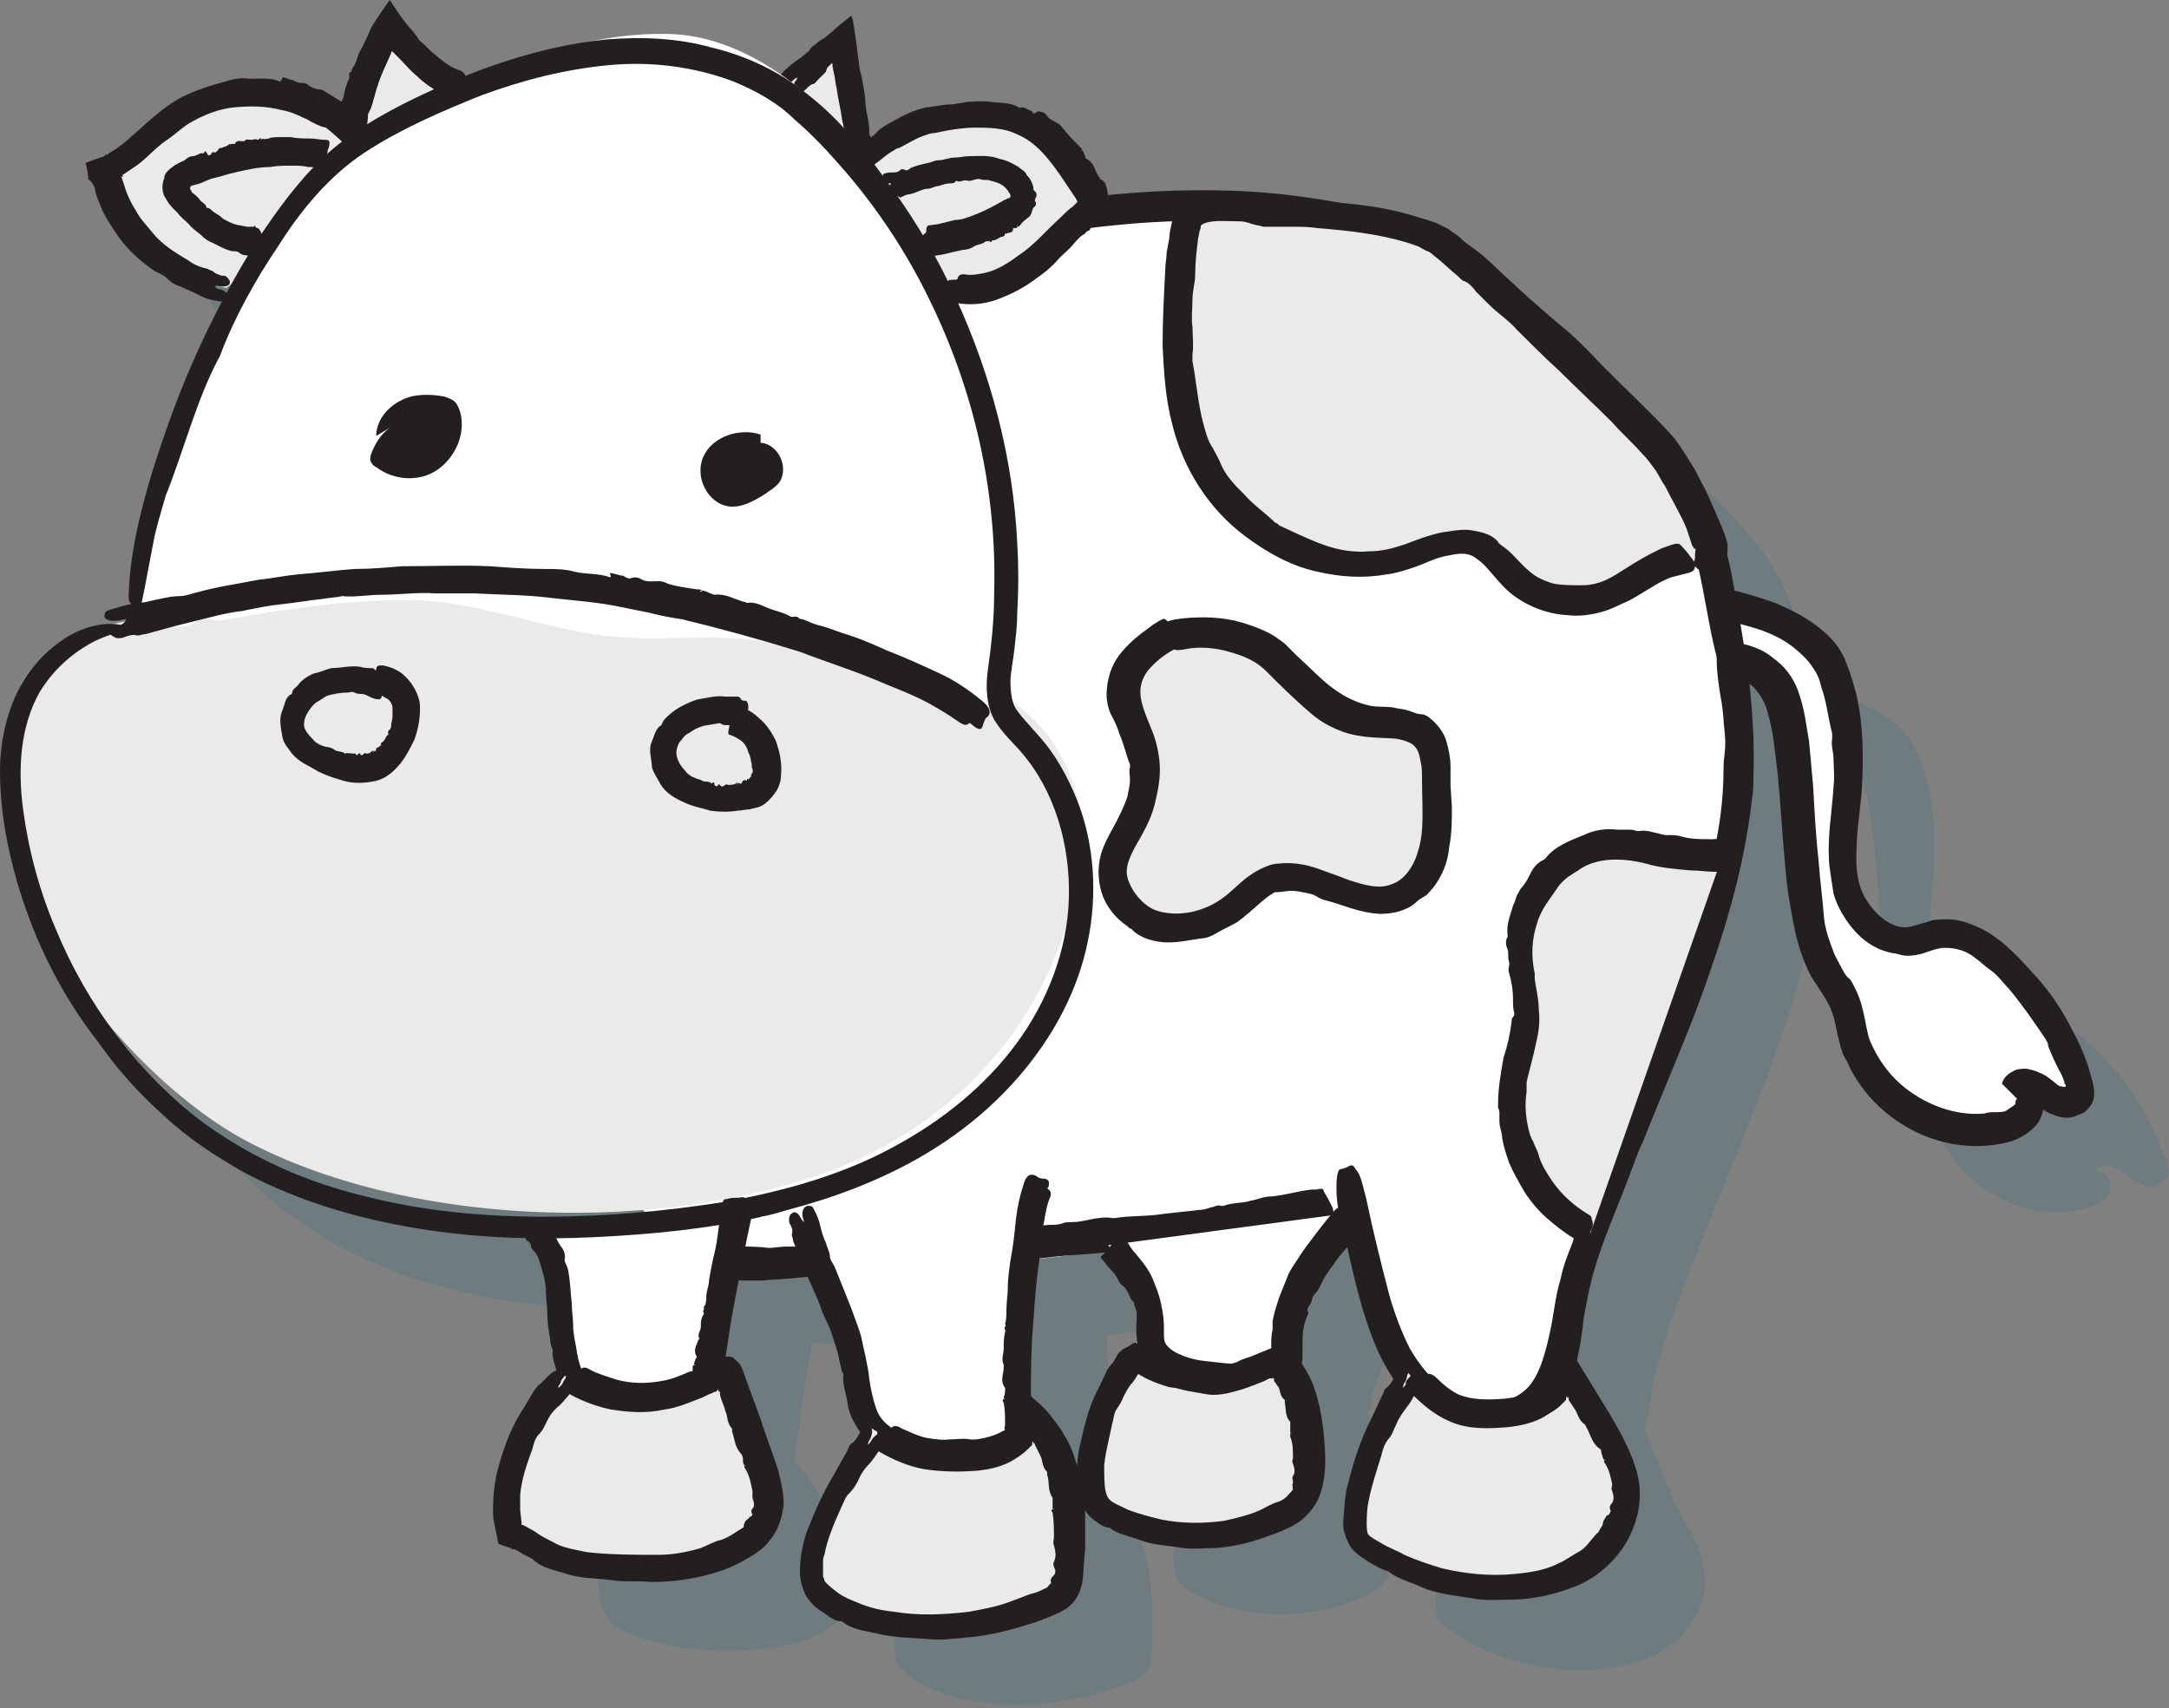
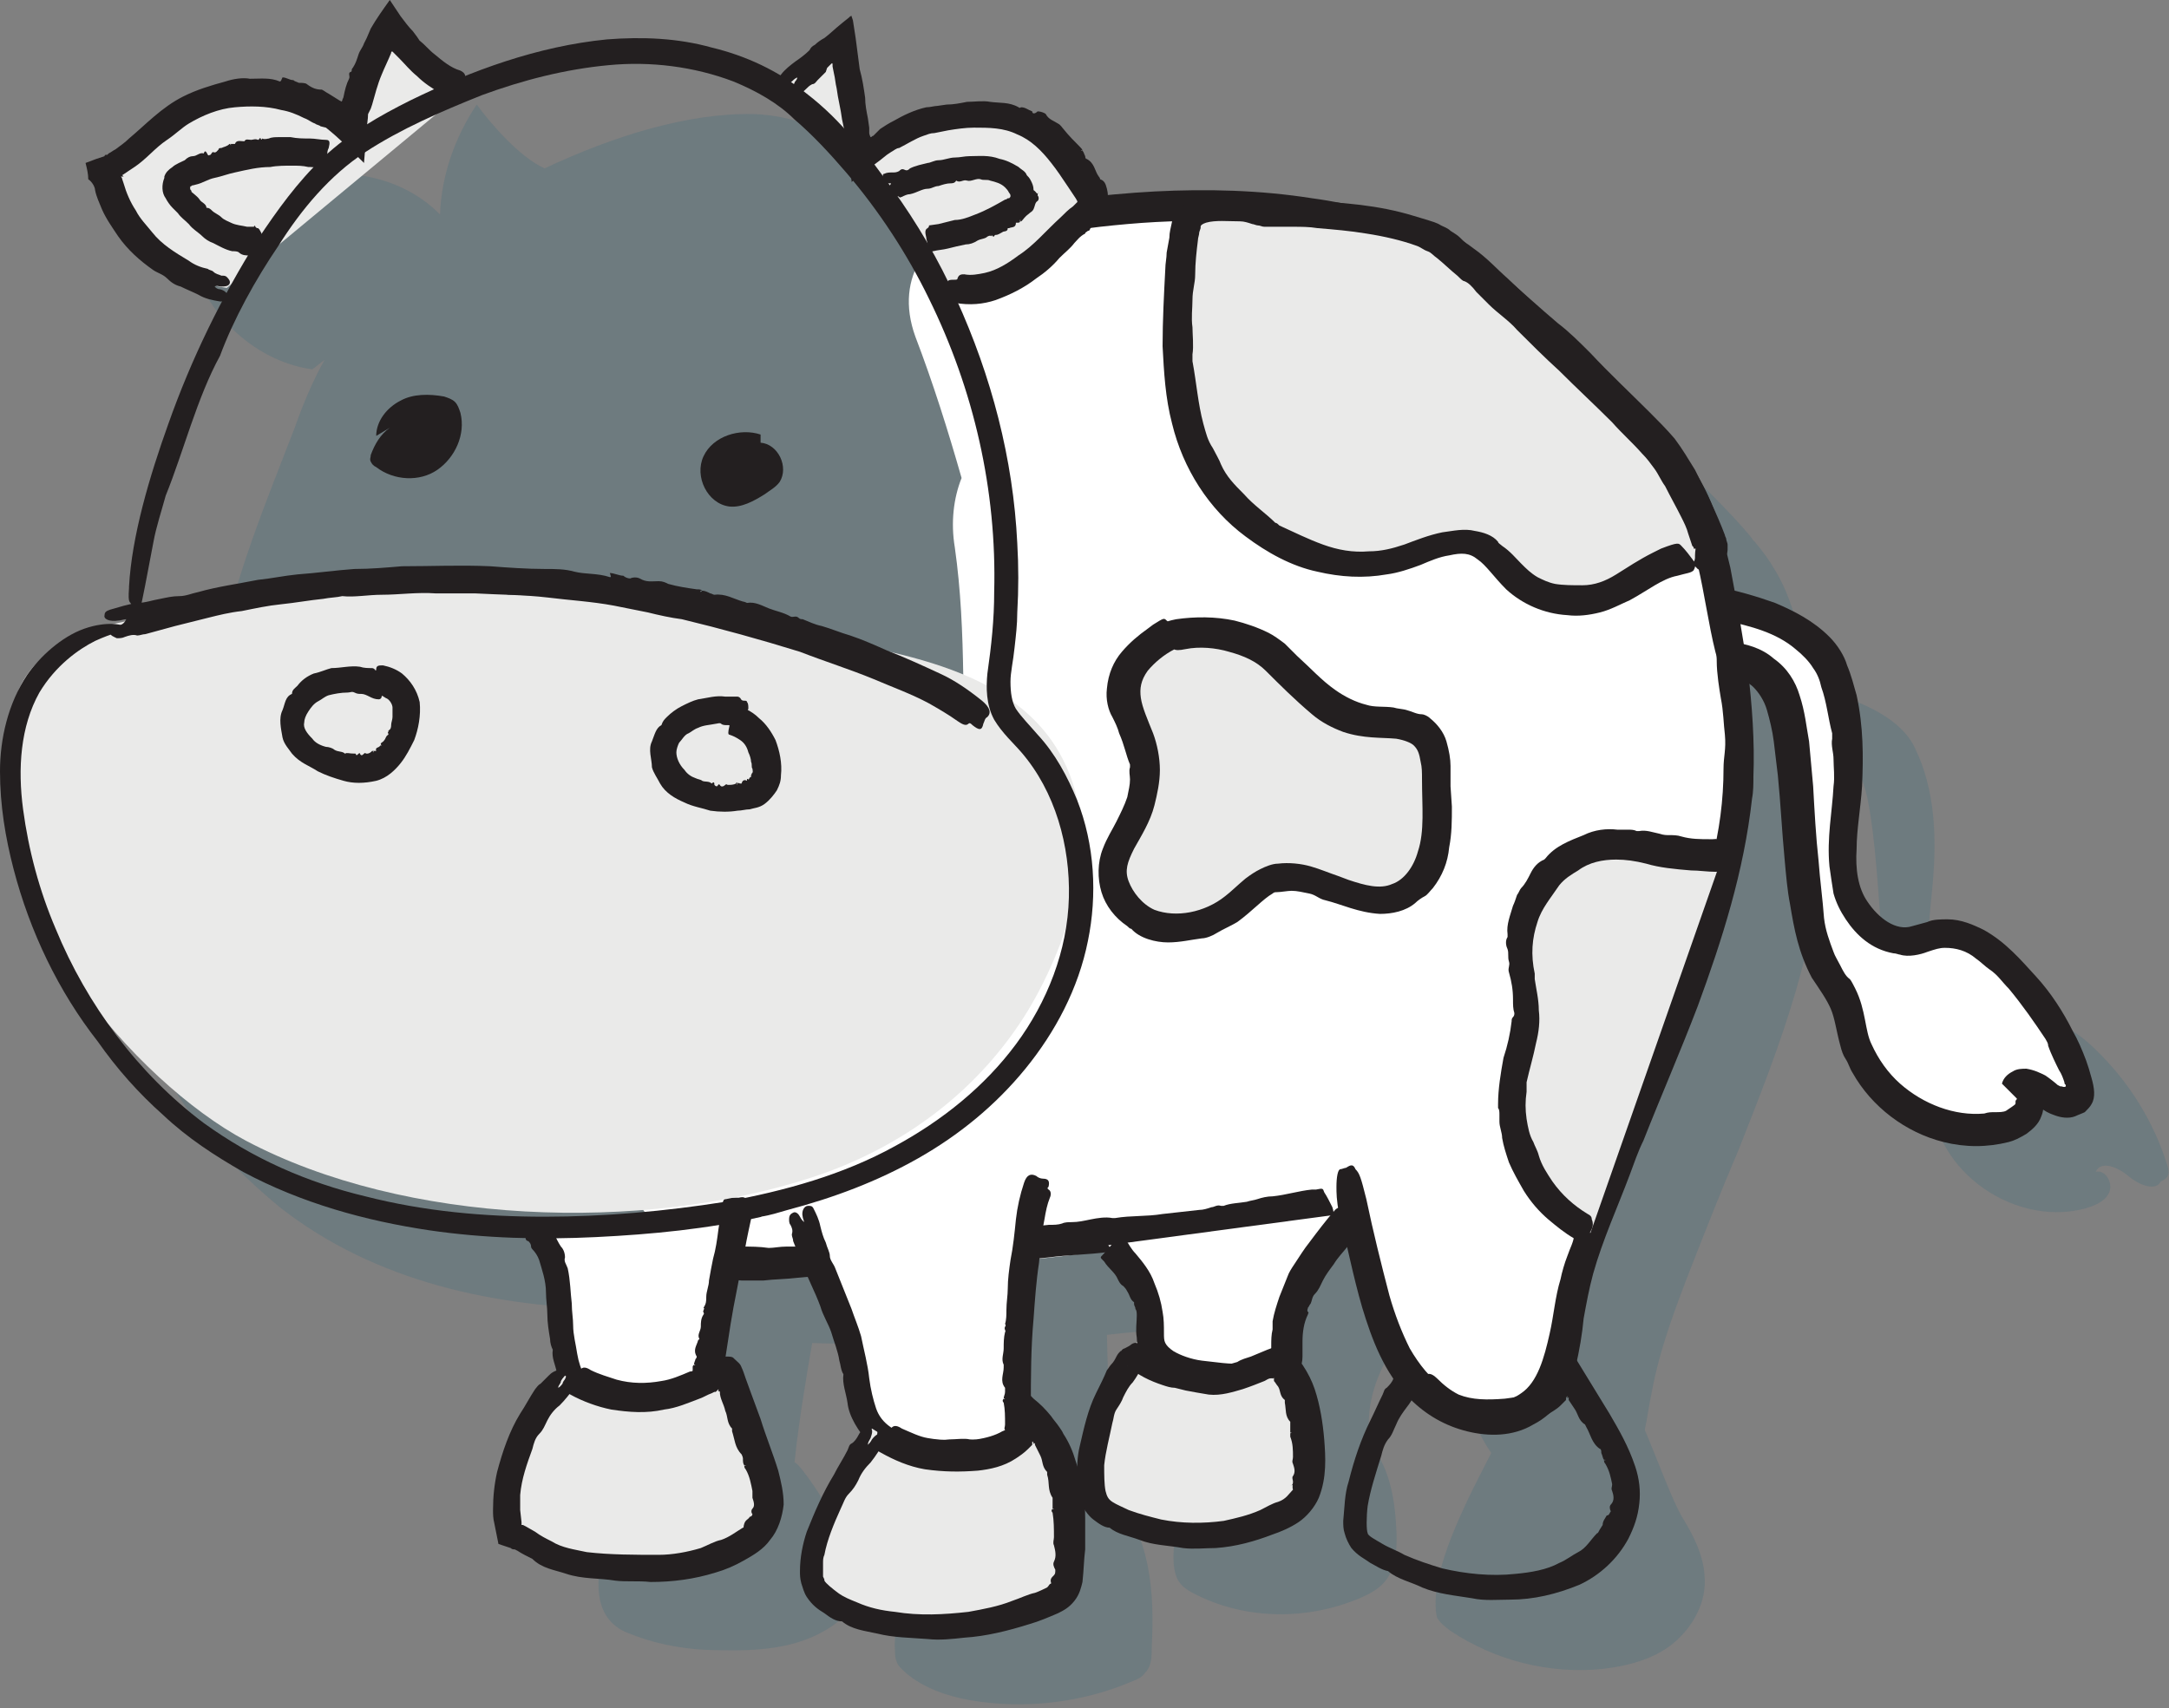
<svg xmlns="http://www.w3.org/2000/svg" version="1.1" id="Layer_1" x="0px" y="0px" viewBox="0 0 159.7 125.8" style="enable-background:new 0 0 159.7 125.8;" xml:space="preserve">
  <rect x="0" y="0" width="159.7" height="125.8" fill="#808080" stroke="none" />
  <style type="text/css">
	.st0{opacity:0.25;}
	.st1{fill:#396A7C;}
	.st2{fill:#FFFFFF;}
	.st3{fill:#231F20;}
	.st4{fill:#EAEAE9;}
</style>
  <g class="st0">
    <path class="st1" d="M159.6,85.9c-1-3.3-2.9-6.3-5.3-8.6c-1.4-1.4-3.3-2.6-5.2-2.2c-0.6,0.1-1.1,0.4-1.7,0.5   c-2.2,0.4-4.3-1.6-5-3.7c-0.7-2.2-0.3-4.5-0.1-6.8c0.3-3.4,0.2-6.9-1.3-10c-1.1-2.4-4.6-3.8-7.7-4.4c-0.3-1.5-0.5-2.9-0.9-4.4   c0,0,0,0,0,0c0,0,0,0,0,0c-0.4-1.5-0.9-3-1.7-4.3c-0.4-0.7-0.9-1.4-1.5-2.1c0,0-0.1-0.1-0.1-0.1c-0.7-1-3.4-3.8-6.5-6.7   c-2.1-2-4.2-4.1-6.3-6.1c-1-1-2.1-2-3.4-2.7c-1.6-1.3-4.7-1.9-7.5-2.2c-5.7-1-13-1.4-18.8-0.6c0-0.1,0.1-0.2,0.1-0.2   c0.1-0.4-0.2-0.8-0.4-1.2c-1.2-1.9-2.5-3.8-4.5-4.8c-2.1-1-4.5-0.6-6.8-0.3c-1.6,0.3-3.9,1.8-4.8,2.5c-0.2-0.2-0.4-0.5-0.6-0.7   c-0.3-1.9-0.9-5.9-1.2-8.2c-1.4,1-2.6,2.2-3.8,3.4c-2.8-2.1-5.9-3.5-9.1-3.6c-4.8-0.1-10.3,1.6-15.4,4c-1.8-0.8-3.9-3.2-5-4.7   c-1.6,2.4-2.6,5.2-2.7,8.1c-3.3-3.4-9.2-4-13.1-1.3c-1.8,1.3-3.3,3.1-5.3,3.9c0.7,4.4,4.6,8.2,9,8.8l0.9-0.7   c-0.9,1.6-1.6,3.3-2.2,5c-2,5.2-4.6,11.4-5.5,16.9c-0.1,0.6,0,1.2,0.2,1.7c-0.1,0.5-0.2,0.9-0.2,1.4L16,51.7   c-5.3,1.1-9.4,3.6-8.6,9.5c-0.1,1-0.1,2,0,3C6.9,68,8.3,72,10.5,75.9c1.7,3.7,4,7.2,6.9,10.1c1,1,2.1,2,3.2,2.9   c7,5.5,15.9,7.4,24.8,7.5l0,0c3.1,2.3,1.7,6,2.7,9.7c0.1,0.5,0.2,1.3,0,1.2c-2.7,3.1-6.4,11-2,12.9c1.9,0.8,3.9,1.2,5.9,1.3   c3,0.1,6.1,0.1,8.7-1.4c0.9-0.5,1.7-1.2,2.1-2.2c0.5-1.3,0.1-2.7-0.4-3.9c-0.7-2.2-3.6-6.4-3.9-6.3c0.3-2.9,0.8-5.9,1.3-8.8   c2.1,0.1,4.2,0,6.2-0.2c0.2,0,0.4,0,0.6-0.1c0.3,0.8,0.6,1.6,1,2.4c0.7,1.7,1.4,3.5,1.7,5.3c0.3,1.6,0.3,3.3,1.2,4.6   c-1.6,3.1-4.9,7.1-4.6,10.7c0,0.2,0,0.5,0.1,0.7c0.1,0.4,0.4,0.6,0.7,0.9c1.3,1.1,3,1.7,4.7,2c4,0.7,8.3,0.2,12-1.4   c0.3-0.1,0.7-0.3,0.9-0.6c0.5-0.5,0.5-1.2,0.5-1.9c0.1-2,0.1-4-0.3-6c-0.4-2-1.2-3.9-2.7-5.2l-0.3-11.8c1.7-0.2,4-0.4,6.5-0.5   c1.2,1.6,2.5,3.3,2.5,5.3l-0.9,1.4c0,0-3.3,6.8-3.2,10.3c0,0.5,0.1,1.1,0.3,1.5c0.3,0.6,0.9,0.9,1.5,1.2c3.7,1.8,8.1,1.8,11.9,0.2   c0.7-0.3,1.5-0.7,2-1.4c0.7-1,0.8-2.5,0.7-3.8c-0.1-2.3-0.6-4.8-2.1-6.3c0.1-0.3,0.1-0.5,0.1-0.8c-0.2-2.8,1.1-5.4,2.8-7.6   c1.8,0.2,3,0.6,3.2,1.2c0.7,2.8,1.4,5.7,3,8c-1.7,3.3-4,7.7-4.1,10.9c0,0.4,0,0.8,0.1,1.2c0.2,0.4,0.6,0.7,1,1   c3.3,2.2,7.3,3.2,11.2,2.8c1.8-0.2,3.7-0.7,5.1-1.8c1.5-1.2,2.6-3.1,2.4-5.1c-0.1-1.5-0.8-2.9-1.6-4.2c-0.7-1.1-1.9-4.4-2.8-6.5   c0.2-0.9,0.3-1.8,0.5-2.7c0.6-3.3,1.8-6.4,3-9.5c1.1-2.8,2.2-5.6,3.4-8.4c3-7.6,6.1-15.4,6.1-23.5c0-2.2-0.2-4.5-0.6-6.7   c1.6,0.3,3.3,1,4,4.3c1.2,6,0.7,15.3,2.8,18.6c0.5,0.8,1.1,1.5,1.5,2.4c0.4,0.9,0.5,1.9,0.7,2.9c1.3,4.5,6.5,7.5,11,6.3   c0.7-0.2,1.5-0.5,1.8-1.2c0.3-0.7-0.3-1.7-1-1.5c0.4-0.9,1.7-0.3,2.4,0.3c0.7,0.6,2,1.2,2.4,0.4C159.8,86.7,159.7,86.3,159.6,85.9z    M76.3,113.2c-0.1,0-0.1,0-0.2,0c0.3,0,0.5,0,0.8,0C76.7,113.2,76.5,113.2,76.3,113.2z" />
  </g>
  <g>
    <path class="st2" d="M124.5,44.3c3.4,0.1,8.6,1.6,10,4.6c1.4,3.1,1.5,6.6,1.3,10c-0.2,2.3-0.6,4.6,0.1,6.8c0.7,2.2,2.8,4.1,5,3.7   c0.6-0.1,1.1-0.3,1.7-0.5c1.9-0.4,3.8,0.8,5.2,2.2c2.5,2.4,4.3,5.4,5.3,8.6c0.1,0.4,0.2,0.8,0,1.1c-0.4,0.9-1.7,0.3-2.4-0.4   c-0.7-0.6-2-1.2-2.4-0.3c0.7-0.2,1.3,0.8,1,1.5c-0.3,0.7-1.1,1-1.8,1.2c-4.5,1.2-9.8-1.8-11-6.3c-0.3-1-0.4-1.9-0.7-2.9   c-0.4-0.9-0.9-1.6-1.5-2.4c-2.2-3.3-1.6-12.6-2.8-18.6c-1-4.9-4.5-4-6.1-4.8" />
    <g>
      <g>
        <path class="st3" d="M125.5,48c-0.1,0.1-0.1,0.3-0.2,0.4c-0.2,0.2,0.3,0.6,0.8,0.9c0.3,0.2,0.7,0.3,1.3,0.5     c0.7,0.2,1.3,0.4,1.7,0.8c0.4,0.4,0.8,1,1,1.7c0.2,0.7,0.4,1.5,0.5,2.3c0.1,0.8,0.2,1.7,0.3,2.5c0.2,2,0.3,4.1,0.5,6.2     c0.1,1.1,0.2,2.3,0.4,3.3c0.3,1.8,0.6,3.5,1.6,5.4c0.6,0.9,1.1,1.6,1.4,2.3c0.3,0.7,0.4,1.6,0.7,2.7c0.1,0.4,0.2,0.7,0.4,1     c0.2,0.3,0.3,0.7,0.5,1c1.4,2.5,3.9,4.4,6.7,5.1c1.6,0.4,3.2,0.4,4.8,0c0.4-0.1,0.8-0.3,1.3-0.6c0.4-0.3,0.9-0.7,1.1-1.3     c0.3-0.7,0.1-1.4-0.2-2c-0.2-0.3-0.4-0.6-0.8-0.8c-0.4-0.2-0.9-0.3-1.3-0.2l1.1,1.4c-0.3-0.1-0.2-0.2-0.2,0c0,0.1,0,0.1,0,0.2     c0,0,0,0,0,0c0,0,0.1,0,0.1,0c0.2,0,0.5,0.2,0.8,0.4l0.2,0.2c0.1,0.1,0.2,0.2,0.3,0.2c0.2,0.2,0.6,0.4,0.9,0.5     c0.5,0.2,1.1,0.3,1.6,0.1c0.2-0.1,0.5-0.2,0.7-0.3c0.2-0.2,0.4-0.4,0.5-0.6c0.3-0.5,0.2-1.2,0-1.9l-0.2-0.7l-0.2-0.6     c-0.3-0.8-0.6-1.5-1-2.2c-0.7-1.4-1.6-2.8-2.7-4c-1.1-1.2-2.2-2.5-3.8-3.4c-0.8-0.4-1.7-0.8-2.7-0.8c-0.5,0-1.1,0-1.5,0.2     l-1.1,0.3c-1.2,0.4-2.5-0.6-3.3-1.8c-0.7-1-0.9-2.4-0.8-3.9c0-1.4,0.3-3,0.4-4.6c0.1-2.2,0.1-4.4-0.4-6.7     c-0.2-0.7-0.4-1.5-0.7-2.2c-0.2-0.7-0.7-1.5-1.3-2.1c-1.2-1.2-2.6-1.9-4-2.5c-1.4-0.5-2.8-0.9-4.3-1.2c-1-0.2-1.5-0.1-1.7,0     c-0.2,0.2-0.2,0.4-0.1,0.7c0.3,0.4,0.5,0.8,0.7,1.3c0.1,0.3,0.1,0.3,1.2,0.4l0.5,0.1c1.9,0.4,3.8,0.9,5.2,2.1     c0.5,0.4,1,0.9,1.3,1.4c0.3,0.4,0.5,0.9,0.6,1.4c0.4,1.1,0.5,2.3,0.8,3.4c0,0.1,0,0.3,0,0.4c-0.1,0.5,0.1,1,0.1,1.5     c0,0.6,0.1,1.3,0,2c-0.1,1.9-0.5,3.8-0.3,5.9c0.1,0.7,0.2,1.4,0.3,2c0.2,0.7,0.5,1.3,0.9,1.9c0.8,1.2,1.9,2.2,3.5,2.5     c0.2,0,0.4,0.1,0.5,0.1c0.6,0.2,1.5,0,2-0.2c0.6-0.2,0.9-0.3,1.3-0.3c0.8,0,1.6,0.2,2.3,0.8c0.3,0.2,0.7,0.6,1,0.8     c0.6,0.4,0.9,0.9,1.4,1.4c1,1.2,1.9,2.5,2.7,3.7c0.1,0.2,0.2,0.3,0.2,0.5c0.2,0.6,0.6,1.4,0.8,1.8c0.2,0.3,0.3,0.6,0.4,0.9     c0,0.1,0,0.1,0.1,0.2c0,0,0,0.1,0,0.1c-0.1,0.1-0.3,0-0.3,0c0,0,0,0-0.1,0c0,0,0,0-0.2-0.1c-0.1-0.1-0.6-0.5-0.9-0.7     c-0.4-0.2-0.8-0.4-1.4-0.5c-0.3,0-0.7,0-1,0.2c-0.4,0.2-0.7,0.5-0.8,0.9l1.1,1.1c0-0.1,0-0.1,0,0c0,0.1-0.1,0.1-0.1,0.2     c0,0,0,0,0,0c0,0,0,0.1,0,0.2c0,0,0,0,0,0l0.1,0l0,0l0,0l0,0c-0.2-0.1-0.1,0-0.1,0l0,0l0,0l0,0l0,0l0,0c0,0,0,0,0,0     c-0.1,0.1-0.4,0.3-0.7,0.5c-0.2,0.1-0.5,0.1-0.8,0.1c-0.3,0-0.5,0-0.8,0.1c-2.2,0.2-4.5-0.7-6.2-2.2c-0.9-0.8-1.6-1.8-2.1-2.9     c-0.5-1-0.4-2.5-1.2-4.1c-0.1-0.2-0.3-0.6-0.4-0.7c-0.3-0.2-0.5-0.6-0.7-1c-0.2-0.4-0.4-0.7-0.5-1c-0.3-0.8-0.6-1.6-0.7-2.5     c-0.1-1.4-0.3-2.8-0.4-4.2c-0.2-1.8-0.3-3.7-0.4-5.5c-0.1-1.1-0.2-2.2-0.3-3.3c-0.2-1.1-0.3-2.2-0.7-3.4c-0.3-1-0.9-2-1.9-2.7     c-0.9-0.8-2.1-1.1-3-1.2c-1.3-0.2-1.3-0.2-1.6,0C125.6,47.5,125.5,47.8,125.5,48z" />
      </g>
    </g>
  </g>
  <path class="st2" d="M99.8,77.1c-0.1-0.2-0.2-0.5-0.3-0.9c-0.3-1.2-0.9-2.4-1.4-3.6c-0.9-2.4-1.9-4.8-2.8-7.2  c-1.8-4.9-3.3-9.8-4.5-14.8c-2.5-10.1-5.3-20-8.9-29.8c-3.3-9-17.8-5.1-14.5,4c1.3,3.4,2.4,6.9,3.4,10.4c-0.6,1.5-0.8,3.3-0.5,5.1  c0.9,6.3,0.5,12.7,0.8,19c0.1,3.1,0.5,6.2,1,9.2c0.1,0.7,0.4,1.5,0.7,2.4c-0.7,0.1-1.5,0.3-2.2,0.4c-3.2,0.7-6.5,1.4-9.7,2.3  c-5.7,1.5-12.8,2.5-14.8,9c-1.2,3.8,1.4,8.3,5.2,9.2c14.4,3.5,28.9,0.3,43.3-1.5c3.4-0.4,6.2-2,7.2-5.5  C102.6,82.3,101.8,78.9,99.8,77.1z M98.8,76.4c-0.1-0.1-0.2-0.1-0.3-0.2C98.6,76.3,98.7,76.3,98.8,76.4z" />
  <g>
    <path class="st2" d="M77.2,16c6.9-1.7,17.5-1,24.4,0.6c1.7,0.4,3.4,0.8,4.9,1.6c1.2,0.7,2.3,1.7,3.4,2.7c3.3,3.1,6.6,6.4,9.9,9.6   c1.6,1.7,3.3,3.4,4.5,5.4c1.5,2.6,2.1,5.7,2.6,8.7c0.6,3.5,1.2,7.1,1.2,10.7c0,8.1-3.1,15.9-6.1,23.5c-1.1,2.8-2.2,5.6-3.4,8.4   c-1.2,3.1-2.5,6.2-3,9.5c-0.4,2.2-0.5,4.7-2.1,6.3c-2.3,2.4-6.6,1.6-8.9-0.8c-2.3-2.4-3.2-5.8-3.9-9.1c-0.6-2.4-1.1-4.8-1.7-7.1" />
    <g>
      <g>
        <path class="st3" d="M99.1,86c-0.1,0-0.3,0.1-0.4,0.1c-0.2,0-0.3,0.6-0.3,1.3c0,0.4,0,1,0.2,2c0.6,2.3,1,4.5,1.7,6.9     c0.7,2.3,1.6,4.8,3.5,6.7c1.2,1.2,2.6,2,4.2,2.4c1.6,0.4,3.4,0.4,4.9-0.5c0.8-0.4,1.6-1.1,2.1-1.9c0.5-0.8,0.8-1.6,1-2.3     c0.3-1.3,0.5-2.5,0.6-3.6c0.2-1.1,0.4-2.2,0.7-3.3c0.7-2.5,1.8-4.9,2.7-7.3c0.3-0.8,0.6-1.7,1-2.5c1.3-3.3,2.7-6.5,4-9.9     c1.8-4.9,3.4-9.9,4-15.3c0.1-0.5,0.1-1.1,0.1-1.6c0.1-2.6-0.1-5.3-0.4-7.8c-0.4-2.6-0.8-5-1.3-7.6c-0.5-2.1-1-4.3-2.2-6.4     c-1.1-2-2.7-3.7-4.2-5.2c-1.8-1.8-3.6-3.6-5.4-5.3c-1.6-1.5-3.1-3-4.6-4.4c-0.8-0.7-1.5-1.5-2.5-2.2c-0.9-0.7-2-1.3-3.1-1.7     c-1.5-0.5-2.9-0.8-4.4-1.2c-1.5-0.3-2.9-0.6-4.4-0.8c-3.8-0.6-7.7-0.7-11.6-0.5c-1.9,0.1-3.9,0.3-5.8,0.5c-1.3,0.1-2,0.4-2.1,0.6     c-0.2,0.3-0.1,0.5,0.1,0.7c0.5,0.3,0.9,0.6,1.3,0.9c0.2,0.2,0.2,0.2,1.7,0l0.8-0.1c2.7-0.3,5.5-0.5,8.3-0.4     c1.1,0.1,2.3,0.1,3.2,0.1c0.8,0,1.5,0.1,2.3,0.2c1.7,0.2,3.4,0.6,4.9,0.7c0.1,0,0.4,0.1,0.5,0.1c0.7,0.2,1.3,0.3,2,0.4     c0.9,0.2,1.7,0.4,2.5,0.7c2.3,0.9,4,2.9,6,4.7c2.5,2.4,4.7,4.8,7.2,7.2c0.1,0.1,0.3,0.3,0.4,0.4c0.9,1.1,2.1,2.2,3,3.3     c0.9,1,1.7,2,2.2,3.2c0.2,0.4,0.5,1.2,0.7,1.7c0.4,0.9,0.6,1.7,0.8,2.6c0.5,2.1,0.8,4.4,1.3,6.4c0.1,0.3,0.1,0.5,0.1,0.7     c0,0.9,0.2,2.1,0.3,2.7c0.2,1,0.2,1.9,0.3,2.7c0.1,1.1-0.1,1.6-0.1,2.5c0,2.3-0.3,4.6-0.9,6.9c-0.3,1.3-0.7,2.6-1,3.9     c-0.1,0.4-0.3,0.9-0.4,1.2c-0.2,0.3-0.3,0.8-0.5,1.2c-1.1,3.2-2.4,6.5-3.7,9.7c-1.4,3.5-2.7,7-4.2,10.5c-0.1,0.3-0.3,0.7-0.3,0.9     c0,0.5-0.3,1-0.5,1.6c-0.2,0.5-0.4,1.2-0.5,1.7c-0.4,1.3-0.5,2.7-0.8,4c-0.4,1.8-0.9,3.6-2.1,4.4c-1.5,1.1-4,0.8-5.7-0.4     c-1-0.7-1.8-1.7-2.5-2.9c-0.6-1.2-1.1-2.5-1.5-3.9c-0.6-2.3-1.2-4.7-1.7-7.1c-0.4-1.6-0.5-1.9-0.8-2.2     C99.6,85.6,99.3,85.9,99.1,86z" />
      </g>
    </g>
  </g>
  <g>
    <path class="st4" d="M16.7,21.2c-4.5-0.6-8.3-4.3-9-8.8c2.1-0.8,3.5-2.6,5.3-3.9c3.9-2.7,9.7-2.1,13.1,1.3c0.1-2.9,1.1-5.7,2.7-8.1   c1.2,1.6,3.6,4.3,5.5,4.9" />
    <g>
      <g>
        <path class="st3" d="M20.6,6C20.6,5.9,20.6,5.9,20.6,6c-0.7-0.3-1.4-0.2-2.2-0.2c-0.5-0.1-1.2,0-1.8,0.2     c-1.1,0.3-2.1,0.6-3.1,1.1c-1.6,0.8-2.8,2.1-4,3.1c-0.3,0.3-0.6,0.5-1,0.8c-0.2,0.1-0.3,0.2-0.5,0.3l-0.1,0.1l-0.1,0     c0,0-0.1,0-0.1,0.1l-0.6,0.2l-0.8,0.3c0.1,0.4,0.2,0.8,0.2,1.2C6.8,13.4,7,13.8,7,14c0.1,0.5,0.3,0.9,0.5,1.4     c0.3,0.7,0.8,1.4,1.2,2c0.7,1,1.6,1.8,2.6,2.5c0.3,0.2,0.7,0.3,1,0.6c0.3,0.3,0.6,0.5,1,0.6c0.4,0.2,0.9,0.4,1.3,0.6     c0.5,0.3,1,0.4,1.6,0.5c0.3,0,0.4,0,0.5-0.2c0.2-0.3-0.1-0.6-0.5-0.7c-0.2,0-0.3-0.1-0.4-0.2c0.2-0.1,0.3,0,0.5,0     c0.2,0,0.5,0,0.6-0.2c0.1-0.2-0.1-0.4-0.2-0.5c-0.1-0.1-0.2-0.1-0.4-0.1c-0.2-0.1-0.4-0.1-0.6-0.3c-0.1-0.1-0.3-0.1-0.4-0.2     c-0.5-0.1-1-0.3-1.4-0.6c-1-0.6-2-1.2-2.7-2.1c-0.4-0.5-0.9-1-1.2-1.6c-0.4-0.6-0.7-1.3-0.9-2l-0.1-0.3c0,0,0-0.1-0.1-0.2     c0,0,0,0,0.1,0c0.1,0,0.1,0,0.1,0c0,0,0,0,0,0c0,0,0,0,0,0L9,12.9c0.3-0.2,0.6-0.4,0.9-0.6c0.9-0.6,1.5-1.4,2.4-2     c0.6-0.4,1.1-0.9,1.6-1.2c1-0.6,2.2-1.1,3.4-1.2c1.1-0.1,2.3-0.1,3.4,0.2c0.6,0.1,1.1,0.3,1.7,0.6c0.3,0.1,0.5,0.3,0.8,0.4     c0.1,0.1,0.3,0.1,0.4,0.2L24,9.4c1,0.8,1.9,1.7,2.8,2.6l0.2-2.4c0-0.4,0.1-0.8,0.1-1.2L27.3,8l0.1-0.3c0.2-0.7,0.4-1.5,0.7-2.2     c0.2-0.5,0.5-1.1,0.7-1.6c0-0.1,0-0.1,0.1-0.1c0,0,0,0,0,0c0,0,0,0,0,0l0.5,0.5c0.4,0.4,0.8,0.9,1.3,1.3c0.5,0.5,1.1,0.9,1.8,1.3     c0.3,0.2,0.7,0.3,0.8,0C33.3,7,33.4,7,33.5,7c0.6,0.1,0.7,0,0.6-0.5c0-0.2,0-0.4,0.1-0.5c0.1-0.4,0.1-0.6-0.3-0.8     C33.2,5,32.6,4.5,32,4c-0.4-0.3-0.7-0.7-1.1-1l-0.2-0.3l-0.3-0.4c-0.3-0.3-0.6-0.7-0.9-1.1L28.7,0c-0.5,0.7-1,1.4-1.4,2.1L27,2.8     l-0.2,0.4c-0.1,0.3-0.3,0.5-0.4,0.8c-0.1,0.3-0.2,0.7-0.5,1.1l0,0c0,0.1,0,0.2-0.1,0.2l0,0c-0.2,0.1,0,0.3-0.1,0.5     c-0.2,0.4-0.3,0.8-0.4,1.3c0,0.1-0.1,0.2-0.1,0.3l-0.1,0.2c0,0,0,0,0,0c0,0,0,0,0.1,0.1c0,0,0,0,0,0c0,0.1-0.1-0.2-0.1-0.1     c0,0,0,0.1,0.1,0.2c0,0,0,0,0-0.1c0-0.1,0-0.1,0-0.1l0,0.1c0-0.1,0-0.1,0-0.1c0-0.1,0-0.1,0-0.1c0,0,0,0,0,0c0,0,0,0,0,0     l-0.2-0.1c-0.3-0.2-0.5-0.3-0.8-0.5c-0.2-0.1-0.3-0.2-0.5-0.3c-0.4,0-0.7-0.1-1.1-0.4c-0.1-0.1-0.4-0.1-0.6-0.1l0,0     c-0.2-0.1-0.3-0.1-0.4-0.2l0,0c-0.3,0-0.5-0.2-0.8-0.2C20.7,5.9,20.7,6,20.6,6z" />
      </g>
    </g>
  </g>
  <g>
    <path class="st4" d="M57.8,6.5c1.3-1.4,2.7-2.7,4.2-3.9c0.5,3.1,1.4,9.2,1.4,9.2s3.2-2.5,5.3-2.9c2.3-0.4,4.7-0.7,6.8,0.3   c2,0.9,3.3,2.9,4.5,4.8c0.2,0.4,0.5,0.8,0.4,1.2c-0.1,0.4-0.4,0.8-0.8,1.1c-1.5,1.3-2.7,2.9-4.3,4c-1.6,1.1-3.8,1.7-5.5,0.8" />
    <g>
      <g>
        <path class="st3" d="M75,7.9C75,7.9,75,7.9,75,7.9c-0.7-0.4-1.4-0.3-2.1-0.4c-0.5-0.1-1.2,0-1.7,0c-0.5,0.1-1,0.2-1.5,0.2     l-0.7,0.1c-0.2,0-0.5,0.1-0.8,0.1c-0.9,0.2-1.7,0.6-2.4,1c-0.4,0.2-0.7,0.4-1,0.6L64.3,10c-0.1,0-0.1,0.1-0.2,0.1     c0,0-0.1-0.2-0.1-0.3l0-0.1l0-0.3l-0.1-0.7c-0.1-0.5-0.2-1-0.2-1.5c-0.1-0.7-0.2-1.4-0.4-2.1L63,2.8l-0.2-1.3l-0.1-0.3     c0-0.1,0,0-0.1,0l-0.1,0.1l-0.5,0.4c-0.5,0.4-0.9,0.8-1.3,1.1c-0.2,0.1-0.5,0.3-0.7,0.5c-0.2,0.1-0.3,0.2-0.4,0.4     c-0.3,0.3-0.7,0.6-1,0.8c-0.4,0.3-0.8,0.6-1.1,1c-0.2,0.2-0.1,0.3-0.1,0.5c0.1,0.3,0.5,0.3,0.9,0c0.1-0.1,0.2-0.2,0.4-0.3     c0,0.2-0.2,0.3-0.2,0.4c-0.1,0.2-0.2,0.4-0.1,0.6c0.1,0.1,0.3,0.2,0.6,0.1c0.1,0,0.2-0.1,0.3-0.2c0.2-0.2,0.3-0.3,0.5-0.4     c0.2,0,0.3-0.2,0.4-0.3c0.2-0.2,0.4-0.4,0.6-0.6L60.9,5L61,4.9c0,0,0.1-0.1,0.1-0.1c0,0,0,0,0.1-0.1c0.1-0.1,0.1,0,0.1,0.1     c0,0,0,0,0,0.1l0.1,0.5c0.1,0.4,0.1,0.7,0.2,1.1C61.7,7.3,61.9,8,62,8.8c0.1,0.4,0.1,0.7,0.3,1c0,0.1,0,0.5,0,0.8     c0,0.3,0.1,0.6,0.1,0.9c0.1,0.6,0.2,1.2,0.3,1.8c0,0,0,0.1,0,0.1c0.7-0.5,1.4-1.1,2.1-1.6l0.5-0.4l0.3-0.2     c0.2-0.1,0.4-0.3,0.6-0.3c0.6-0.3,1.2-0.7,1.8-0.9c0.3-0.1,0.5-0.2,0.8-0.2l1-0.2c0.6-0.1,1.3-0.2,1.9-0.2c1.1,0,2.2,0,3.2,0.5     c1,0.4,1.8,1.2,2.5,2.1c0.4,0.5,0.8,1.1,1.2,1.7l0.6,0.9c0.2,0.3,0.1,0.3,0.1,0.3c0,0,0,0-0.3,0.3c-0.3,0.2-0.6,0.5-0.9,0.8     c-1.1,1-2,2.1-3.1,2.8c-0.8,0.6-1.6,1.1-2.5,1.3c-0.5,0.1-1,0.2-1.5,0.1c-0.2,0-0.4,0-0.5,0.3c0,0.1-0.1,0.1-0.2,0.1     c-0.4,0-0.6,0-0.6,0.4c0,0.2,0,0.4-0.1,0.5c-0.2,0.4,0,0.7,0.7,0.8c1.1,0.2,2.1,0.1,3-0.2c1.1-0.4,2.1-0.9,3-1.6     c0.6-0.4,1.2-0.9,1.7-1.5c0.4-0.4,0.8-0.7,1.1-1.1c0.2-0.2,0.4-0.5,0.8-0.7l0,0c0-0.1,0.1-0.1,0.2-0.2l0,0c0.2,0,0.1-0.2,0.3-0.3     c0.2-0.1,0.4-0.2,0.6-0.5c0.3-0.3,0.4-0.7,0.5-1.1l0-0.1c0.1-0.4,0.1-0.7,0-1.1c-0.1-0.4-0.2-0.6-0.5-0.7c0,0,0-0.1-0.1-0.2     c-0.3-0.4-0.3-1-0.9-1.3c-0.1,0-0.1-0.2-0.1-0.2c-0.1-0.2-0.1-0.3-0.2-0.4l-0.1,0c0-0.1,0.1,0,0.1,0c0-0.1-0.1-0.2-0.2-0.3     c-0.4-0.4-0.8-0.8-1.2-1.3c-0.1-0.1-0.2-0.3-0.4-0.4c-0.3-0.2-0.7-0.3-0.9-0.7c-0.1-0.1-0.4-0.2-0.6-0.2l0,0     C76.2,8.4,76,8.4,76,8.2l0,0c-0.3-0.1-0.5-0.3-0.8-0.3C75.1,7.9,75.1,8,75,7.9z" />
      </g>
    </g>
  </g>
  <g>
    <path class="st4" d="M65.2,13.8c1.5-0.5,3-0.9,4.6-1.2c1-0.2,2.1-0.3,3.1-0.1s2,0.9,2.2,1.9c0,0.1,0.1,0.3,0,0.4   c-0.1,0.2-0.2,0.3-0.4,0.4c-1.9,1.5-4.4,2.5-6.8,2.6" />
    <g>
      <g>
-         <path class="st3" d="M76.1,14C76.1,14,76.2,13.9,76.1,14c0-0.3-0.1-0.5-0.2-0.7c-0.1-0.2-0.2-0.3-0.3-0.4     c-0.1-0.3-0.4-0.4-0.6-0.6c-0.5-0.3-0.9-0.5-1.4-0.6c-0.8-0.3-1.5-0.2-2.2-0.2c-0.4,0-0.7,0.1-1.1,0.1c-0.4,0-0.8,0.2-1.2,0.2     c-0.3,0-0.6,0.2-0.8,0.2c-0.4,0.1-0.9,0.2-1.3,0.4c-0.1,0.1-0.2,0.2-0.4,0.1c-0.2-0.1-0.3,0-0.4,0.1c-0.2,0.1-0.3,0.1-0.5,0.1     c-0.2,0-0.4,0-0.6,0.1C65,12.8,65,12.9,65,13c0.1,0.3,0.3,0.5,0.4,0.5c0.1,0,0.1,0,0.2,0c0,0.1-0.1,0.1-0.1,0.2     c-0.1,0.1-0.1,0.2-0.1,0.4c0.1,0.2,0.2,0.3,0.3,0.4c0.1,0.1,0.1,0,0.2,0c0.1,0,0.2-0.1,0.3,0c0.1,0.1,0.1,0,0.2,0     c0.2-0.1,0.4-0.2,0.6-0.2c0.5-0.1,0.9-0.4,1.3-0.4c0.3,0,0.5-0.2,0.8-0.2c0.3-0.1,0.6-0.2,0.9-0.2c0.1,0,0.3,0,0.4-0.2     c0.3,0.2,0.5-0.1,0.8,0c0.3,0.1,0.7-0.2,1-0.1c0.2,0.1,0.5,0,0.7,0.1c0.4,0.1,0.8,0.2,1.1,0.5c0.1,0.1,0.2,0.2,0.3,0.4     c0.1,0.1,0.1,0.2,0.1,0.2c0,0.1,0,0.1-0.1,0.2c0,0-0.1,0-0.1,0c0,0-0.1,0.1-0.2,0.1c-0.7,0.4-1.4,0.8-2.2,1.1     c-0.5,0.2-1,0.4-1.5,0.4c-0.4,0.1-0.8,0.2-1.2,0.3l-0.7,0.1c-0.1,0-0.2,0.1-0.2,0.4c0,0.1,0,0.1-0.1,0.2     c-0.2,0.1-0.2,0.3-0.1,0.7c0,0.2,0.1,0.3,0.1,0.5c0,0.4,0.1,0.6,0.4,0.5c0.4-0.1,0.7-0.1,1.1-0.2c0.4-0.1,0.8-0.2,1.3-0.3     c0.3,0,0.6-0.1,0.9-0.3c0.2-0.1,0.4-0.1,0.6-0.2c0.1-0.1,0.3-0.2,0.4-0.1l0,0c0-0.1,0-0.1,0.1,0l0,0c0.1,0.1,0.1-0.1,0.2-0.1     c0.2,0,0.3-0.1,0.5-0.2c0.1-0.1,0.4,0,0.4-0.3c0,0,0.1,0,0.1,0c0.2-0.1,0.5,0,0.5-0.4c0,0,0.1,0,0.1,0c0.1,0,0.2,0,0.2-0.1l0-0.1     c0.1,0,0,0.1,0,0.1c0.1,0,0.1,0,0.1,0c0.2-0.2,0.2-0.3,0.6-0.6c0.1-0.1,0.2-0.1,0.3-0.3c0.1-0.2,0.1-0.5,0.3-0.6     c0.1-0.1,0.1-0.3,0-0.4l0,0c0-0.1,0-0.2,0.1-0.3l0,0C76.3,14.4,76.4,14.2,76.1,14C76.2,14,76.1,14,76.1,14z" />
+         <path class="st3" d="M76.1,14C76.1,14,76.2,13.9,76.1,14c0-0.3-0.1-0.5-0.2-0.7c-0.1-0.2-0.2-0.3-0.3-0.4     c-0.1-0.3-0.4-0.4-0.6-0.6c-0.5-0.3-0.9-0.5-1.4-0.6c-0.8-0.3-1.5-0.2-2.2-0.2c-0.4,0-0.7,0.1-1.1,0.1c-0.4,0-0.8,0.2-1.2,0.2     c-0.3,0-0.6,0.2-0.8,0.2c-0.4,0.1-0.9,0.2-1.3,0.4c-0.1,0.1-0.2,0.2-0.4,0.1c-0.2-0.1-0.3,0-0.4,0.1c-0.2,0.1-0.3,0.1-0.5,0.1     c-0.2,0-0.4,0-0.6,0.1C65,12.8,65,12.9,65,13c0.1,0.3,0.3,0.5,0.4,0.5c0.1,0,0.1,0,0.2,0c0,0.1-0.1,0.1-0.1,0.2     c-0.1,0.1-0.1,0.2-0.1,0.4c0.1,0.2,0.2,0.3,0.3,0.4c0.1,0.1,0.1,0,0.2,0c0.1,0,0.2-0.1,0.3,0c0.1,0.1,0.1,0,0.2,0     c0.2-0.1,0.4-0.2,0.6-0.2c0.5-0.1,0.9-0.4,1.3-0.4c0.3,0,0.5-0.2,0.8-0.2c0.3-0.1,0.6-0.2,0.9-0.2c0.1,0,0.3,0,0.4-0.2     c0.3,0.2,0.5-0.1,0.8,0c0.3,0.1,0.7-0.2,1-0.1c0.2,0.1,0.5,0,0.7,0.1c0.4,0.1,0.8,0.2,1.1,0.5c0.1,0.1,0.2,0.2,0.3,0.4     c0.1,0.1,0.1,0.2,0.1,0.2c0,0.1,0,0.1-0.1,0.2c0,0-0.1,0-0.1,0c0,0-0.1,0.1-0.2,0.1c-0.7,0.4-1.4,0.8-2.2,1.1     c-0.5,0.2-1,0.4-1.5,0.4c-0.4,0.1-0.8,0.2-1.2,0.3l-0.7,0.1c0,0.1,0,0.1-0.1,0.2     c-0.2,0.1-0.2,0.3-0.1,0.7c0,0.2,0.1,0.3,0.1,0.5c0,0.4,0.1,0.6,0.4,0.5c0.4-0.1,0.7-0.1,1.1-0.2c0.4-0.1,0.8-0.2,1.3-0.3     c0.3,0,0.6-0.1,0.9-0.3c0.2-0.1,0.4-0.1,0.6-0.2c0.1-0.1,0.3-0.2,0.4-0.1l0,0c0-0.1,0-0.1,0.1,0l0,0c0.1,0.1,0.1-0.1,0.2-0.1     c0.2,0,0.3-0.1,0.5-0.2c0.1-0.1,0.4,0,0.4-0.3c0,0,0.1,0,0.1,0c0.2-0.1,0.5,0,0.5-0.4c0,0,0.1,0,0.1,0c0.1,0,0.2,0,0.2-0.1l0-0.1     c0.1,0,0,0.1,0,0.1c0.1,0,0.1,0,0.1,0c0.2-0.2,0.2-0.3,0.6-0.6c0.1-0.1,0.2-0.1,0.3-0.3c0.1-0.2,0.1-0.5,0.3-0.6     c0.1-0.1,0.1-0.3,0-0.4l0,0c0-0.1,0-0.2,0.1-0.3l0,0C76.3,14.4,76.4,14.2,76.1,14C76.2,14,76.1,14,76.1,14z" />
      </g>
    </g>
  </g>
  <g>
    <path class="st4" d="M19.5,17.8C18.3,18.1,17,17.7,16,17c-1-0.7-1.8-1.6-2.7-2.5c-0.3-0.3-0.6-0.7-0.4-1.1c0.1-0.2,0.4-0.3,0.6-0.4   c3.4-1.4,7.2-2.7,10.7-1.6" />
    <g>
      <g>
        <path class="st3" d="M15,11.3C15,11.3,15,11.2,15,11.3c-0.3-0.1-0.5,0.2-0.8,0.2c-0.2,0-0.4,0.1-0.6,0.3     c-0.2,0.1-0.7,0.3-0.9,0.5c-0.3,0.2-0.5,0.4-0.6,0.7l0,0.1c-0.2,0.5-0.2,1.1,0.1,1.5c0.1,0.2,0.3,0.5,0.5,0.7l0.4,0.4     c0.2,0.3,0.5,0.5,0.8,0.8c0.3,0.4,0.7,0.6,1,0.9c0.2,0.2,0.5,0.4,0.8,0.5c0.4,0.2,0.9,0.5,1.4,0.6c0.2,0,0.4,0,0.5,0.1     c0.1,0.1,0.3,0.2,0.5,0.2c0.2,0,0.4,0.1,0.6,0.1c0.3,0.1,0.5,0.1,0.8,0c0.1,0,0.1-0.1,0.1-0.3c0-0.3-0.2-0.6-0.4-0.6     c-0.1,0-0.1,0-0.2-0.1c0-0.1,0.1-0.1,0.2-0.1c0.1-0.1,0.2-0.2,0.1-0.4c0-0.2-0.1-0.3-0.2-0.5c-0.1-0.1-0.1-0.1-0.1-0.1     c-0.1,0-0.1,0-0.2-0.1c0-0.1-0.1-0.1-0.1,0c-0.2,0-0.3,0-0.5,0c-0.4-0.1-0.8-0.1-1.2-0.3c-0.2-0.1-0.5-0.2-0.7-0.4     c-0.2-0.2-0.5-0.3-0.7-0.5c-0.1-0.1-0.2-0.2-0.4-0.2c0-0.3-0.4-0.4-0.5-0.6c-0.2-0.3-0.7-0.6-0.6-0.6c0-0.1-0.1-0.1-0.1-0.2     l0-0.1c0-0.1,0.1-0.1,0.1-0.1c0.1-0.1,0,0,0.3-0.1c0.5-0.1,0.9-0.4,1.4-0.5c0.5-0.1,1-0.3,1.5-0.4c0.9-0.2,1.7-0.4,2.6-0.4     c0.5-0.1,1.1-0.1,1.6-0.1c0.4,0,0.8,0,1.2,0.1c0.2,0,0.5,0,0.7,0.1c0.1,0,0.2,0,0.3-0.3c0-0.1,0.1-0.1,0.1-0.1     c0.2-0.1,0.3-0.2,0.3-0.6c0-0.2,0-0.3,0.1-0.5c0.1-0.4,0.1-0.6-0.2-0.6c-0.4,0-0.8-0.1-1.2-0.1c-0.5,0-0.9,0-1.4-0.1     c-0.3,0-0.6,0-0.9,0c-0.2,0-0.5,0-0.7,0.1c-0.1,0-0.3,0.1-0.5,0l0,0c0,0.1-0.1,0.1-0.1,0l0,0c-0.1-0.1-0.1,0.1-0.2,0.1     c-0.2-0.1-0.4,0-0.5,0c-0.2,0-0.4-0.1-0.5,0.1c0,0-0.1,0-0.1,0c-0.2,0-0.5-0.1-0.6,0.2c0,0-0.1,0-0.1,0c-0.1,0-0.2,0-0.2,0l0,0.1     c-0.1-0.1,0-0.1,0-0.1c-0.1,0-0.1,0-0.1,0c-0.2,0.2-0.4,0.2-0.6,0.3c-0.1,0-0.2,0-0.2,0.1c-0.1,0.1-0.2,0.3-0.4,0.2     c-0.1,0-0.1,0.1-0.2,0.2l0,0c-0.1,0-0.1,0.1-0.2,0l0,0C15.2,11.2,15.1,11,15,11.3C15,11.2,15,11.3,15,11.3z" />
      </g>
    </g>
  </g>
  <g>
-     <path class="st2" d="M97.9,88.6c-12.7,1.9-25.5,3.3-38.3,4.2C55,93.2,50,93.4,46,91" />
    <g>
      <g>
        <path class="st3" d="M46.1,90.9c-0.1,0.1-0.2,0.3-0.2,0.4c-0.1,0.2-0.1,0.5,0.1,0.8c0.1,0.2,0.2,0.4,0.6,0.5     c1.6,0.8,3.3,1.2,5,1.4c1,0.1,2,0.2,3,0.3c0.5,0,1.1,0,1.6,0c0.8-0.1,1.7-0.1,2.5-0.2c0.9-0.1,1.8-0.1,2.7-0.2     c0.3,0,0.6-0.1,0.9-0.1c1.2-0.1,2.5-0.1,3.7-0.2c1.8-0.1,3.6-0.3,5.4-0.5c0.2,0,0.4,0,0.5,0c1.7-0.2,3.5-0.3,5.3-0.5     c1.5-0.2,2.9-0.2,4.4-0.4c0.9-0.1,1.7-0.2,2.6-0.3c1.5-0.2,2.9-0.3,4.4-0.6c1-0.2,2-0.3,3-0.4c1.3-0.1,2.6-0.4,3.9-0.7     c0.6-0.1,1.3-0.2,2-0.3c0.4,0,0.7-0.1,0.7-0.3c0-0.2,0-0.4-0.1-0.7c-0.2-0.4-0.4-0.8-0.6-1.1c-0.1-0.3-0.1-0.3-0.6-0.2l-0.3,0     c-1,0.1-1.9,0.4-2.9,0.5c-0.4,0-0.8,0.1-1.1,0.2c-0.3,0.1-0.5,0.1-0.8,0.2c-0.6,0.1-1.2,0.1-1.7,0.3c0,0-0.1,0-0.2,0     c-0.3-0.1-0.5,0.1-0.7,0.1c-0.3,0.1-0.6,0.2-0.9,0.2c-0.9,0.1-1.8,0.2-2.7,0.3c-1.2,0.2-2.3,0.1-3.5,0.3c-0.1,0-0.1,0-0.2,0     c-0.5-0.1-1.1,0-1.6,0.1c-0.5,0.1-0.9,0.2-1.4,0.2c-0.2,0-0.5,0-0.7,0.1c-0.3,0.1-0.6,0.1-1,0.1c-0.8,0.1-1.5,0.1-2.3,0.3     c-0.1,0-0.2,0-0.2,0c-0.3-0.1-0.7,0-1,0.1c-0.3,0.1-0.7,0.1-1,0.1c-0.4,0.1-0.6-0.1-0.9,0C71,90.9,70.1,91,69.3,91     c-0.5,0-0.9,0-1.4,0.1c-0.1,0-0.3,0-0.5,0c-0.1,0-0.3,0-0.5,0l-3.6,0.3c-1.3,0.1-2.6,0.3-3.9,0.3c-0.1,0-0.3,0-0.3,0     c-0.1,0.1-0.4,0.1-0.6,0.1c-0.2,0-0.4,0-0.6,0c-0.5,0-0.9,0.1-1.3,0.1c-0.7-0.1-1.3-0.1-2-0.1c-0.8,0-1.7-0.1-2.5-0.2     c-1-0.1-1.9-0.3-2.8-0.5c-0.7-0.2-1.5-0.5-2.2-0.8c-0.5-0.2-0.6-0.3-0.8-0.1C46.3,90.4,46.2,90.6,46.1,90.9z" />
      </g>
    </g>
  </g>
  <g>
    <path class="st2" d="M81.6,91.7c1.3,1.7,2.7,3.5,2.8,5.7c0,0.6-0.1,1.3,0.1,1.9c0.5,1.6,2.5,2,4.2,2.2c1.8,0.1,3.6,0.3,5.2-0.5   c0.2-0.1,0.5-0.2,0.6-0.5c0.2-0.3,0.1-0.6,0.1-1c-0.2-3.9,2.3-7.4,4.9-10.2" />
    <g>
      <g>
        <path class="st3" d="M99.7,89.4l-0.3-0.3c-0.2-0.2-0.4-0.2-0.6-0.2c-0.1,0-0.3,0-0.5,0.2c-0.7,0.8-1.3,1.6-1.9,2.4     c-0.4,0.5-0.7,1-1.1,1.6c-0.2,0.3-0.4,0.6-0.5,0.9c-0.2,0.5-0.4,1-0.6,1.5c-0.2,0.6-0.4,1.2-0.5,1.8c0,0.2,0,0.4,0,0.6     c-0.1,0.4-0.1,0.8-0.1,1.2c0,0.2,0,0.4,0,0.6l0,0.1l0,0l0,0c0,0,0,0.1-0.1,0.1l0,0l-0.1,0.1c-0.1,0-0.2,0.1-0.3,0.1     c-0.4,0.2-0.9,0.2-1.3,0.3c-0.1,0-0.2,0-0.3,0c-0.9,0.1-2-0.1-3-0.2c-0.8-0.1-1.6-0.4-2.1-0.7c-0.3-0.2-0.5-0.4-0.6-0.6     c-0.1-0.2-0.1-0.4-0.1-0.8c0-0.4,0-1-0.1-1.5c-0.1-0.7-0.3-1.4-0.6-2.1c-0.3-0.9-0.9-1.6-1.4-2.2c-0.3-0.3-0.5-0.7-0.7-1     c-0.1-0.2-0.3-0.3-0.4-0.2c-0.2,0.1-0.4,0.2-0.5,0.4c-0.3,0.3-0.5,0.6-0.8,0.9c-0.2,0.2-0.2,0.2,0,0.4l0.1,0.1     c0.3,0.5,0.8,0.8,1,1.3c0.1,0.2,0.2,0.4,0.4,0.5c0.1,0.1,0.2,0.2,0.3,0.4c0.2,0.3,0.2,0.6,0.5,0.8c0,0,0,0.1,0,0.1     c0,0.2,0.1,0.2,0.1,0.4c0.1,0.1,0.1,0.3,0.1,0.5c0,0.5-0.1,1,0,1.6c0,0.4,0.1,0.9,0.3,1.4c0.2,0.5,0.5,0.9,0.9,1.1     c0,0,0.1,0.1,0.1,0.1c0.2,0.4,0.7,0.5,1,0.6c0.4,0.1,0.7,0.1,1,0.3c0.1,0.1,0.3,0.1,0.4,0.1c0.2,0,0.4,0.1,0.6,0.1     c0.5,0.1,1,0.2,1.5,0.1c0.1,0,0.1,0,0.2,0c0.2,0.2,0.5,0.1,0.6,0.1c0.2,0,0.4,0,0.6,0c0.2-0.1,0.4,0.1,0.6,0.1     c0.6-0.1,1.1-0.2,1.7-0.3c0.3-0.1,0.7-0.1,1-0.3c0.1-0.1,0.2-0.1,0.3-0.1c0.1,0,0.3-0.1,0.5-0.2c0.6-0.4,0.9-1,0.9-1.7l0-1.1     c0-0.7,0.1-1.4,0.4-2c0-0.1,0.1-0.1,0-0.2c-0.1-0.1,0-0.2,0-0.3c0.1-0.1,0.1-0.2,0.2-0.3c0.1-0.2,0.1-0.5,0.3-0.7     c0.3-0.3,0.4-0.6,0.6-1c0.2-0.4,0.5-0.8,0.8-1.2c0.3-0.5,0.7-0.9,1.1-1.4c0.3-0.4,0.6-0.8,0.9-1.1c0.2-0.2,0.3-0.3,0.1-0.6     C100.1,89.7,99.9,89.6,99.7,89.4z" />
      </g>
    </g>
  </g>
  <g>
    <path class="st2" d="M58.9,89.2c0.8,2,1.6,4,2.4,6c0.7,1.7,1.4,3.5,1.7,5.3c0.3,1.6,0.3,3.3,1.2,4.6c1.4,1.8,4,2,6.2,2   c1,0,2.1,0,3.1-0.3c0.6-0.2,1.2-0.4,1.4-1c0.2-0.4,0.2-0.8,0.1-1.3c-0.3-4.6-0.1-9.2,0.5-13.8c0.2-1.5,0.4-3,1.3-4.2" />
    <g>
      <g>
        <path class="st3" d="M73.1,105.9C73.1,105.9,73.1,105.8,73.1,105.9c-0.5,0-1,0.2-1.7,0.1c-0.4-0.1-1,0-1.5,0     c-0.9,0.1-1.8,0-2.6-0.2c-1.3-0.3-2.4-0.9-2.8-2.1c-0.2-0.6-0.4-1.4-0.5-2.2c-0.1-1-0.4-2.1-0.6-3.1c-0.2-0.7-0.5-1.4-0.7-2     c-0.4-1-0.8-2-1.2-3c-0.1-0.3-0.4-0.6-0.4-0.9c0-0.3-0.2-0.6-0.3-1c-0.2-0.4-0.3-0.8-0.4-1.2c-0.1-0.5-0.3-0.9-0.5-1.3     c-0.1-0.2-0.2-0.2-0.4-0.2c-0.3,0-0.5,0.4-0.4,0.8c0,0.1,0.1,0.3,0.1,0.4c-0.1-0.1-0.2-0.2-0.3-0.4c-0.1-0.2-0.3-0.4-0.5-0.3     c-0.2,0.1-0.3,0.2-0.3,0.5c0,0.1,0,0.3,0.1,0.4c0.1,0.2,0.2,0.4,0.1,0.7c0,0.2,0.1,0.3,0.1,0.5c0.2,0.5,0.4,1,0.6,1.5     c0.4,1.1,1,2.2,1.4,3.3c0.2,0.7,0.6,1.3,0.8,1.9c0.2,0.7,0.5,1.4,0.6,2.1c0.1,0.3,0.1,0.7,0.3,1c-0.1,0.7,0.2,1.4,0.3,2.1     c0.1,1,0.8,2.1,1.6,3c0.6,0.6,1.4,0.9,2.2,1.2c1.4,0.5,2.8,0.4,4.1,0.4c1.2,0,2.5,0,3.8-0.4c0.4-0.1,0.8-0.3,1.1-0.6     c0.4-0.3,0.6-0.8,0.7-1.3c0.1-0.9,0-1.4,0-2c0-2.2,0-4.3,0.2-6.5c0.1-1.4,0.2-2.8,0.4-4.1c0.1-1.1,0.2-2.2,0.4-3.2     c0.1-0.6,0.2-1.1,0.4-1.6c0.1-0.2,0.1-0.5-0.1-0.6c-0.1-0.1-0.1-0.1,0-0.2c0.1-0.4,0-0.6-0.4-0.6c-0.2,0-0.4-0.1-0.5-0.2     c-0.4-0.2-0.7-0.1-0.9,0.5c-0.3,0.9-0.5,1.8-0.6,2.7c-0.1,1-0.2,2-0.4,3c-0.1,0.7-0.2,1.4-0.2,2.1c0,0.5-0.1,1-0.1,1.6     c0,0.3,0,0.7-0.1,1l0,0c0.1,0.1,0,0.2,0,0.2l0,0c-0.1,0.2,0.1,0.3,0,0.4c-0.1,0.4-0.1,0.8-0.1,1.2c0,0.4-0.2,0.8,0,1.2     c0,0,0,0.1,0,0.2c0,0.5-0.3,1,0.1,1.5c0,0,0,0.2,0,0.3c0,0.2-0.1,0.3-0.1,0.5l0.1,0c-0.1,0.1-0.1,0-0.1,0c-0.1,0.1-0.1,0.2,0,0.3     c0.1,0.5,0.1,1,0.1,1.6c0,0.2-0.1,0.3,0,0.4c0.1,0.2,0.2,0.3,0,0.3c-0.1,0,0,0.1,0,0.2l0,0c-0.1,0-0.1,0.1-0.2,0l0,0     C73.5,105.7,73.3,105.6,73.1,105.9C73.2,105.8,73.2,105.9,73.1,105.9z" />
      </g>
    </g>
  </g>
  <g>
    <path class="st2" d="M39,90.4c3.1,2.3,1.7,6,2.7,9.7c0.2,0.6,0.3,1.3,0.7,1.8c0.6,0.7,1.6,0.9,2.5,1c2,0.3,4.1,0.3,6.1,0.2   c0.3,0,0.7-0.1,0.9-0.3c0.2-0.2,0.2-0.5,0.2-0.7c0.5-4.6,1.3-9.2,2.3-13.7" />
    <g>
      <g>
        <path class="st3" d="M50.1,102.1C50.1,102.1,50.1,102,50.1,102.1c-0.5-0.1-0.9,0.1-1.4,0c-0.4-0.1-0.8,0-1.1,0     c-0.7,0.1-1.4,0-2.1-0.1c-1.2-0.1-2.2-0.2-2.5-0.8c-0.2-0.3-0.4-0.9-0.5-1.5c-0.1-0.7-0.3-1.4-0.3-2.1c0-0.5-0.1-1-0.1-1.6     c-0.1-0.8-0.1-1.7-0.3-2.6c-0.1-0.3-0.3-0.5-0.2-0.8c0-0.3-0.1-0.6-0.3-0.8c-0.2-0.3-0.4-0.7-0.5-1c-0.2-0.4-0.5-0.7-0.9-1     c-0.2-0.1-0.3-0.1-0.4,0c-0.2,0.2-0.3,0.6,0,0.8c0.1,0.1,0.2,0.2,0.2,0.3c-0.1,0-0.2-0.1-0.3-0.2c-0.2-0.1-0.3-0.1-0.5,0     c-0.1,0.1-0.2,0.3-0.2,0.5c0,0.1,0.1,0.2,0.2,0.2c0.1,0.1,0.2,0.2,0.2,0.4c0,0.1,0.1,0.2,0.1,0.2c0.2,0.2,0.4,0.5,0.5,0.8     c0.2,0.7,0.5,1.5,0.5,2.4c0,0.5,0.1,1.1,0.1,1.6c0,0.6,0.1,1.2,0.2,1.8c0,0.3,0.1,0.6,0.2,0.8c-0.1,0.6,0.2,1.1,0.3,1.7     c0.1,0.4,0.3,0.9,0.7,1.3c0.4,0.4,0.8,0.6,1.3,0.8c0.6,0.3,1.2,0.3,1.8,0.4c1,0.2,2,0.1,3,0.2c0.9,0.1,1.9,0,2.8,0l0.4,0     c0.1,0,0.4,0,0.6-0.1c0.4-0.1,0.8-0.2,1-0.5c0.3-0.3,0.4-0.7,0.5-1.2l0.1-0.8c0.3-1.6,0.5-3.3,0.8-4.9c0.2-1,0.4-2.1,0.6-3.1     c0.2-0.8,0.3-1.6,0.5-2.5l0.3-1.4c0-0.2,0-0.4-0.3-0.5c-0.1,0-0.1-0.1-0.1-0.2c0-0.4-0.2-0.5-0.6-0.4c-0.2,0-0.4,0-0.5,0     c-0.4-0.1-0.6,0-0.7,0.4c-0.1,0.6-0.2,1.3-0.3,1.9c-0.1,0.8-0.2,1.5-0.4,2.2c-0.1,0.5-0.2,1-0.3,1.6c0,0.4-0.2,0.8-0.2,1.2     c0,0.3,0,0.5-0.2,0.8l0,0c0.1,0.1,0,0.1,0,0.2l0,0c-0.1,0.1,0.1,0.2,0,0.3c-0.2,0.3-0.2,0.6-0.2,0.9c0,0.3-0.3,0.6-0.1,0.9     c0,0-0.1,0.1-0.1,0.1c-0.1,0.4-0.4,0.7-0.1,1.2c0,0,0,0.1-0.1,0.2c0,0.1-0.1,0.2-0.1,0.4l0.1,0c-0.1,0.1-0.1,0-0.1,0     c-0.1,0.1-0.1,0.1-0.1,0.2c0,0.2,0,0.4,0,0.6l0,0.3c0,0.1,0,0.2,0,0.2c0,0-0.1,0,0,0c0,0,0.1,0.1,0.1,0.1c0,0,0,0.1-0.1,0     c0-0.1,0,0,0,0.1l0,0c0,0-0.1,0-0.2-0.1l0,0C50.5,102,50.4,101.9,50.1,102.1C50.2,102,50.2,102.1,50.1,102.1z" />
      </g>
    </g>
  </g>
  <g>
    <path class="st4" d="M87,46.2c-1.9,1-4.1,2.4-4.2,4.6c-0.1,1.6,0.9,3,1.3,4.6c0.4,1.8-0.1,3.7-0.9,5.3c-0.5,0.9-1.1,1.8-1.2,2.9   c-0.4,2.1,1.3,4.2,3.3,4.7c2,0.6,4.3-0.2,5.9-1.5c0.8-0.6,1.5-1.4,2.4-1.8c3-1.2,6.3,2.3,9.3,1.2c1.6-0.5,2.5-2.2,2.8-3.8   c0.3-1.6,0.1-3.3,0.1-4.9c0-1,0.1-2.2-0.5-3c-1.1-1.5-3.3-1.1-5.1-1.5c-2.6-0.5-4.3-2.7-6.2-4.5c-1.9-1.8-6.1-2.3-8.4-1.3" />
    <g>
      <g>
        <path class="st3" d="M85.5,47c0.1,0.1,0.1,0.3,0.2,0.4c0.1,0.2,0.4,0.3,0.7,0.4c0.2,0.1,0.4,0.1,0.9,0c1-0.2,2.2-0.1,3.2,0.2     c1.1,0.3,2,0.7,2.7,1.4c1,1,2.1,2.1,3.4,3.2c0.7,0.6,1.5,1,2.3,1.3c1.5,0.5,2.8,0.4,3.9,0.5c0.6,0.1,1.1,0.3,1.3,0.5     c0.3,0.3,0.4,0.6,0.5,1.2c0.1,0.4,0.1,0.8,0.1,1.3c0,2,0.2,3.8-0.3,5.3c-0.3,1.1-1,2.1-1.9,2.4c-0.9,0.4-2,0.1-3.2-0.3     c-0.3-0.1-0.5-0.2-0.8-0.3c-0.6-0.2-1.3-0.5-2-0.7c-0.7-0.2-1.6-0.3-2.4-0.2c-0.4,0-0.9,0.2-1.3,0.4c-0.4,0.2-0.7,0.4-1.1,0.7     c-0.6,0.5-1.1,1-1.5,1.3c-1.5,1.2-3.6,1.6-5.2,1c-0.9-0.4-1.6-1.3-1.9-2.1c-0.3-0.8-0.1-1.4,0.4-2.4c0.5-0.9,1.2-2,1.5-3.2     c0.2-0.8,0.4-1.7,0.4-2.6c0-0.9-0.2-1.9-0.5-2.7c-0.4-1-0.8-1.9-0.9-2.6c-0.1-0.7,0-1.3,0.5-2c0.5-0.6,1.2-1.2,2-1.6     c0.6-0.3,0.8-0.5,0.8-0.7c0-0.2-0.1-0.4-0.3-0.6c-0.4-0.3-0.7-0.5-1.1-0.8c-0.2-0.2-0.2-0.2-1,0.3l-0.4,0.3     c-0.7,0.5-1.3,1-1.9,1.7c-0.6,0.7-1,1.6-1.1,2.7c-0.1,0.8,0.1,1.6,0.4,2.1c0.2,0.4,0.4,0.8,0.5,1.2c0.4,0.9,0.5,1.6,0.8,2.3     c0,0,0,0.2,0,0.2c-0.1,0.3,0,0.6,0,0.9c0,0.4-0.1,0.8-0.2,1.3c-0.2,0.6-0.5,1.2-0.8,1.8c-0.3,0.6-0.7,1.2-1,2     c-0.4,1-0.4,2.2-0.1,3.2c0.3,1,1,1.9,1.9,2.5c0.1,0.1,0.2,0.2,0.3,0.2c0.6,0.7,1.8,1,2.7,1c0.9,0,1.7-0.2,2.5-0.3     c0.3,0,0.8-0.2,1.1-0.4c0.5-0.3,1-0.5,1.5-0.8c1.1-0.8,1.9-1.7,2.6-2.1c0.1-0.1,0.2-0.1,0.3-0.1c0.3,0,0.8-0.1,1.1-0.1     c0.4,0,0.8,0.1,1.3,0.2c0.5,0.1,0.7,0.4,1.2,0.5c1.2,0.3,2.4,0.9,4,1c0.9,0,1.9-0.2,2.6-0.8c0.2-0.2,0.5-0.4,0.7-0.5     c0.2-0.1,0.4-0.4,0.6-0.6c0.7-0.9,1.1-1.9,1.2-3c0.2-1,0.2-2,0.2-3l-0.1-1.5l0-1.5c0-0.5-0.1-1.1-0.3-1.8     c-0.2-0.7-0.7-1.3-1.2-1.7c-0.2-0.2-0.5-0.3-0.6-0.3c-0.4,0-0.7-0.2-1.1-0.3c-0.3-0.1-0.7-0.1-1-0.2c-0.7-0.1-1.4,0-2-0.2     c-0.8-0.2-1.6-0.6-2.3-1.1c-1-0.7-1.8-1.6-2.8-2.5c-0.3-0.3-0.5-0.5-0.9-0.9c-0.4-0.3-0.8-0.6-1.2-0.8c-0.8-0.4-1.7-0.7-2.5-0.9     c-1.4-0.3-2.9-0.3-4.3-0.1c-1,0.2-1.2,0.4-1.3,0.7C85.1,46.5,85.3,46.7,85.5,47z" />
      </g>
    </g>
  </g>
  <g>
    <path class="st4" d="M124.7,41.2c-2.4-0.1-4.3,1.9-6.6,2.7c-2.3,0.8-4.9,0.2-6.7-1.4c-0.9-0.9-1.6-2-2.8-2.5   c-1.7-0.7-3.5,0.3-5.2,0.9c-6.2,2.1-13.2-2.2-15.6-8.2c-2-5-1.1-13.7-0.6-16c0.5-2.3,6-0.9,6-0.9s9.9-0.3,13.2,2.4   s14.6,13.2,16.2,15.4s2.7,5.1,3.2,6.5S124.7,41.2,124.7,41.2z" />
    <g>
      <g>
        <path class="st3" d="M124.8,41.1c0,0.1-0.1,0.3-0.1,0.4c0,0.1,0.1,0.2,0.3,0.4c0.2,0.1,0.5,0.3,1,0.2c0.2,0,0.4-0.1,0.6-0.3     c0.2-0.2,0.4-0.5,0.5-0.8c0-0.1,0.1-0.3,0.1-0.5c0-0.1,0-0.3,0-0.4c0-0.1-0.1-0.3-0.1-0.4c0-0.1-0.1-0.2-0.1-0.3     c-0.6-1.6-1.4-3.2-2.2-4.8c-0.5-0.8-0.9-1.5-1.5-2.3c-0.6-0.7-1.2-1.3-1.8-1.9c-1.5-1.5-3-2.9-4.4-4.4c-0.8-0.8-1.6-1.6-2.4-2.2     c-1.3-1.1-2.6-2.3-3.9-3.4l-2.2-1.9c-0.4-0.3-0.7-0.6-1.1-1c-0.2-0.2-0.4-0.3-0.7-0.5c-0.2-0.2-0.5-0.3-0.7-0.4     c-0.3-0.2-0.7-0.3-1-0.4c-0.3-0.1-0.7-0.2-1-0.3c-2.6-0.8-5.3-1-7.9-1.1l-1.4,0l-1.2,0L93,14.7l-0.6-0.1     c-0.4-0.1-0.8-0.1-1.1-0.2c-0.8-0.1-1.6-0.1-2.4,0c-0.4,0.1-0.9,0.2-1.4,0.5c-0.5,0.3-1,0.8-1.2,1.4c-0.1,0.5-0.2,0.8-0.2,1.2     l-0.2,1.1c0,0.4-0.1,0.8-0.1,1.2c-0.1,1.9-0.2,3.8-0.2,5.7c0.1,1.9,0.2,3.8,0.7,5.7c0.8,3.3,2.7,6.3,5.4,8.3     c1.6,1.2,3.4,2.2,5.3,2.6c1.7,0.4,3.4,0.5,5.1,0.2c0.8-0.1,1.7-0.4,2.5-0.7c0.7-0.3,1.4-0.6,2.1-0.7c0.9-0.2,1.5-0.2,2.1,0.3     c0.6,0.4,1.2,1.3,2.1,2.2c1.2,1.1,2.8,1.8,4.5,1.9c0.8,0.1,1.6,0,2.4-0.2c0.8-0.2,1.5-0.6,2.2-0.9c1.3-0.7,2.4-1.6,3.5-1.8     c0.7-0.2,1-0.2,1.2-0.4c0.1-0.2,0.2-0.4,0-0.7c-0.3-0.4-0.6-0.8-0.9-1.1c-0.2-0.2-0.2-0.3-1.5,0.2c-0.2,0.1-0.4,0.2-0.6,0.3     c-1,0.5-1.9,1.1-2.7,1.6c-0.8,0.5-1.6,0.8-2.5,0.8c-0.7,0-1.4,0-2-0.1c-0.5-0.1-0.9-0.3-1.3-0.5c-0.5-0.3-0.8-0.6-1.2-1     c-0.4-0.4-0.8-0.9-1.4-1.3c-0.1-0.1-0.3-0.2-0.3-0.3c-0.4-0.5-1.1-0.7-1.7-0.8c-0.8-0.2-1.6,0-2.4,0.1c-1,0.2-2,0.6-2.8,0.9     c-0.9,0.3-1.7,0.5-2.6,0.5c-1.2,0.1-2.3-0.1-3.4-0.5c-1.1-0.4-2.1-0.9-3.2-1.4c-0.1-0.1-0.2-0.2-0.3-0.2     c-0.7-0.7-1.6-1.3-2.3-2.1c-0.7-0.7-1.3-1.3-1.7-2.2c-0.1-0.3-0.4-0.8-0.6-1.2c-0.4-0.6-0.5-1.1-0.7-1.8c-0.4-1.5-0.5-3-0.8-4.6     c0-0.2,0-0.4,0-0.5c0.1-0.6,0-1.5,0-2c-0.1-0.7,0-1.4,0-2c0-0.8,0.2-1.2,0.2-1.9c0-0.8,0.1-1.7,0.2-2.5c0-0.2,0.1-0.4,0.1-0.6     l0.1-0.3c0-0.1,0-0.1,0-0.1c0-0.1,0.1-0.2,0.4-0.3c0.7-0.2,1.6-0.1,2.5-0.1c0.3,0,0.6,0.1,0.9,0.2c0.1,0,0.3,0.1,0.4,0.1     c0.2,0,0.3,0.1,0.5,0.1l0.1,0l1.1,0l0.9,0c0.6,0,1.2,0,1.8,0.1c1.2,0.1,2.4,0.2,3.6,0.4c1.3,0.2,2.6,0.5,3.7,0.9     c0.3,0.1,0.5,0.3,0.8,0.4c0.3,0.1,0.4,0.3,0.7,0.5c0.5,0.4,1,0.9,1.5,1.3c0.2,0.2,0.4,0.4,0.5,0.4c0.3,0.1,0.6,0.4,0.9,0.8     c0.3,0.3,0.6,0.6,0.9,0.9c0.7,0.7,1.5,1.2,2.1,1.9c1,1,2,2,3.1,3c1.3,1.3,2.6,2.5,3.9,3.8c0.7,0.8,1.5,1.5,2.2,2.3     c0.4,0.4,0.6,0.7,0.9,1.1c0.3,0.4,0.5,0.9,0.8,1.3c0.4,0.8,0.8,1.5,1.2,2.3c0.2,0.4,0.4,0.8,0.5,1.2l0.2,0.6l0.1,0.3l0.1,0.1     l0,0.1c0,0,0,0,0,0l0,0l0.1,0c0.2,0,0.3,0,0.4,0c0.1,0,0.1,0,0.2,0.1c0,0,0,0,0,0c0,0-0.1-0.2-0.2-0.3c0-0.1,0-0.2-0.1-0.2     c0-0.1,0-0.1,0-0.1c0,0-0.1,0.1-0.2,0.2C124.8,40.6,124.8,40.8,124.8,41.1z" />
      </g>
    </g>
  </g>
  <g>
    <path class="st4" d="M126.8,63.1c-2.9,0.4-5.8-1.3-8.7-1c-3.7,0.4-6.4,4.2-6.3,7.9c0.1,1.6,0.5,3.2,0.5,4.9c0,1.7-0.7,3.3-0.9,5   c-0.6,4.3,1.8,8.9,5.7,10.9" />
    <g>
      <g>
        <path class="st3" d="M117,90.9l0.2-0.4c0.1-0.2,0.1-0.5,0-0.7c0-0.2-0.1-0.3-0.3-0.4c-1-0.6-1.9-1.4-2.6-2.4     c-0.4-0.6-0.8-1.2-1-1.9c-0.1-0.4-0.3-0.7-0.4-1c-0.3-0.5-0.4-1.1-0.5-1.7c-0.1-0.7-0.1-1.3,0-2c0-0.2,0-0.5,0-0.7     c0.2-0.9,0.5-1.9,0.7-2.9c0.2-0.8,0.3-1.6,0.2-2.4c0-0.8-0.2-1.6-0.3-2.3c0-0.1,0-0.3,0-0.4c-0.3-1.4-0.2-2.6,0.2-3.8     c0.3-1,1-1.8,1.6-2.7c0.4-0.5,0.9-0.8,1.4-1.1c0.8-0.6,1.8-0.8,2.8-0.8c0.7,0,1.4,0.1,2.2,0.3c1,0.3,2.1,0.4,3.3,0.5     c0.6,0,1.2,0.1,1.8,0.1c0.4,0,0.6-0.1,0.7-0.3c0-0.2,0-0.4-0.1-0.7c-0.2-0.4-0.3-0.8-0.4-1.2c-0.1-0.3-0.1-0.2-0.4-0.2l-0.2,0     c-0.7,0-1.4,0-2.1-0.2c-0.3-0.1-0.6-0.1-0.9-0.1c-0.2,0-0.4,0-0.7-0.1c-0.5-0.1-1-0.3-1.5-0.2c0,0-0.1,0-0.2,0     c-0.2-0.1-0.4-0.1-0.6-0.1c-0.3,0-0.5,0-0.8,0c-0.8-0.1-1.7,0-2.5,0.4c-1,0.4-2.1,0.8-2.8,1.7c0,0-0.1,0.1-0.1,0.1     c-0.5,0.2-0.8,0.6-1,1c-0.2,0.4-0.4,0.8-0.7,1.1c-0.1,0.1-0.2,0.4-0.3,0.5c-0.1,0.3-0.2,0.6-0.3,0.8c-0.2,0.7-0.5,1.4-0.4,2.1     c0,0.1,0,0.2,0,0.2c-0.2,0.3-0.1,0.7,0,0.9c0.1,0.3,0,0.6,0.1,0.9c0.1,0.3-0.1,0.5,0,0.8c0.2,0.7,0.3,1.3,0.3,2     c0,0.4,0,0.7,0.1,1c0,0.1,0,0.2-0.1,0.3c-0.1,0.1-0.1,0.2-0.1,0.3c-0.1,0.9-0.3,1.8-0.6,2.7c-0.2,1.1-0.4,2.3-0.4,3.4     c0,0.1,0,0.2,0,0.3c0.1,0.1,0.1,0.3,0.1,0.5c0,0.2,0,0.4,0,0.5c0,0.4,0.2,0.8,0.2,1.2c0.1,0.6,0.3,1.2,0.5,1.8     c0.3,0.7,0.7,1.4,1.1,2.1c0.5,0.8,1.1,1.5,1.8,2.1c0.6,0.5,1.2,1,1.9,1.4c0.5,0.3,0.6,0.3,0.8,0.1     C116.9,91.4,116.9,91.1,117,90.9z" />
      </g>
    </g>
  </g>
  <path class="st4" d="M78.3,56c-3.6-7.2-13.4-8.1-20.6-9.5c-6.8-1.4-13.5-2.6-20.3-2.7c-4.2-2.1-9.2-2.1-13.9-0.7  c-1.3,0.4-2.5,0.8-3.8,1.3c-0.8,0.1-1.6,0.3-2.5,0.6c-0.1,0-0.1,0.1-0.2,0.1C8.7,45.1-0.3,46.7,0.9,55.3C1,55.6,1.1,56,1.2,56.3  C-1.5,66.4,10,79.7,18.1,84c11.7,6.2,29.2,6.8,41.7,2.7c6.7-2.2,12.3-6.4,15.9-12.3C78.8,69.2,81.2,61.7,78.3,56z" />
-   <path class="st2" d="M74,33.2c-0.9-4.6-2.7-9.2-4.8-13.3C65.7,12.7,57.9,2.6,49.1,2.5C40.1,2.3,28.9,8,22.4,14  c-3.4,3.1-5.5,7.2-7.1,11.5c-2,5.2-4.6,11.4-5.5,16.9c-0.5,3.2,3.5,4.8,5.1,3c0.6,0.3,1.2,0.4,1.9,0.2c4.6-0.8,9.2-1.5,13.9-1.4  c4.8,0.2,9,2,13.7,2.6c4.4,0.6,8.8-0.4,13.1,0.7c4.5,1,8.9,2.9,13.2,4.5c1.9,0.7,3.8-1.1,3.8-2.9C74.5,43.8,75,38.4,74,33.2z" />
  <g>
    <g>
      <g>
        <path class="st3" d="M74.4,50.2c0,0.8,0.1,1.5,0.4,2c0.4,0.6,1,1.2,1.6,1.9c1.3,1.4,2.2,3.1,2.9,4.8c1.3,3.3,1.5,7,0.8,10.4     c-0.7,3.5-2.4,6.7-4.6,9.4c-2.2,2.7-4.9,4.9-7.9,6.6c-3,1.7-6.2,2.9-9.6,3.8c-0.7,0.2-1.3,0.4-2,0.5l0.1,0     c-4,0.9-8.1,1.3-12.2,1.5c-4.1,0.2-8.2,0.1-12.3-0.5c-4.7-0.7-9.4-2-13.7-4.3c-2.1-1.2-4.1-2.5-5.9-4.2c-1.8-1.6-3.4-3.4-4.8-5.4     C4.3,73,2.2,68.6,1,64c-0.6-2.3-1-4.7-1-7.2c0-2.4,0.6-5,2-7.1c0.9-1.3,2.5-2.8,4.2-3.4c1.7-0.6,3-0.3,3-0.1     c-0.1,0.3-0.9,0.4-2.2,1c-1.2,0.6-2.9,1.8-4.1,3.8c-1.4,2.5-1.6,5.6-1.2,8.6c0.4,3,1.2,6,2.4,8.8C6.4,74,10.2,79.1,15,82.7     c1.8,1.3,3.7,2.4,5.7,3.3c2,0.9,4.1,1.6,6.2,2.1c4.3,1.1,8.7,1.5,13.2,1.5c4.4,0,8.9-0.4,13.3-1.1c4.4-0.8,8.7-2,12.5-4.1     c3.5-1.9,6.6-4.4,8.9-7.5c2.3-3.1,3.8-6.9,3.9-10.8c0.1-3.8-1-7.8-3.5-10.7c-0.6-0.7-1.4-1.4-2-2.4c-0.6-1.1-0.6-2.4-0.5-3.4     c0.3-2.1,0.5-4,0.5-6c0.2-7.5-1.5-14.9-4.8-21.6c-1.6-3.3-3.7-6.5-6.1-9.3c-1.2-1.4-2.5-2.8-3.8-3.9C57.3,7.6,55.7,6.7,54,6     c-2.9-1.1-6.1-1.5-9.2-1.2c-3.2,0.3-6.3,1.1-9.3,2.2c-3,1.2-6,2.5-8.6,4.2c-2.6,1.7-4.7,4.2-6.4,6.9c-1.7,2.5-3.3,5.4-4.3,8.1     l0,0c-1.7,3.1-2.7,7.1-4,10.3l0,0c-0.3,1.1-0.7,2.3-0.9,3.4c-0.5,2.6-0.8,4.3-1,5c-0.2,0.8-0.4,0.7-0.6-0.3     c-0.1-0.4-0.3,0-0.2-1.3l0-0.1l0,0c0.2-3.7,1.5-8.1,2.9-12c1.7-4.8,3.9-9.3,6.6-13.6c1.4-2.1,2.9-4.2,4.8-6     c1.9-1.8,4.2-3.1,6.4-4.2c4.5-2.2,9.4-4,14.5-4.5c2.6-0.2,5.2-0.1,7.7,0.6c2.5,0.6,4.9,1.7,7,3.4c1.3,1,2.4,2.1,3.4,3.3l1.5,1.8     l1.4,1.9c1.8,2.5,3.4,5.2,4.7,8.1c2.6,5.7,4.2,11.8,4.5,18c0.1,1.7,0.1,3.4,0,5.1c0,0.9-0.1,1.7-0.2,2.6     C74.6,48.7,74.4,49.5,74.4,50.2L74.4,50.2z" />
      </g>
    </g>
  </g>
  <g>
    <g>
      <g>
        <path class="st3" d="M44.9,42.5C44.9,42.5,44.9,42.5,44.9,42.5c-0.9-0.3-1.8-0.2-2.6-0.4c-0.7-0.2-1.4-0.2-2.2-0.2     c-1.3,0-2.7-0.1-4-0.2c-2.2-0.1-4.3,0-6.5,0c-1.2,0.1-2.3,0.2-3.5,0.2c-1.4,0.1-2.8,0.3-4.2,0.4c-1,0.1-1.9,0.3-2.9,0.4     c-1.5,0.3-3,0.5-4.4,0.9c-0.5,0.1-0.9,0.3-1.4,0.3c-0.5,0-0.9,0.1-1.4,0.2c-0.6,0.1-1.1,0.3-1.7,0.3c-0.7,0.1-1.3,0.3-2,0.5     c-0.3,0.1-0.4,0.2-0.4,0.4c-0.1,0.3,0.4,0.5,1,0.4c0.2,0,0.4-0.1,0.6-0.1C9.1,46,8.9,46,8.7,46.1c-0.3,0.1-0.6,0.3-0.6,0.5     c0,0.2,0.3,0.3,0.5,0.4c0.2,0,0.4,0,0.6-0.1c0.3-0.1,0.6-0.2,0.9-0.1c0.2,0,0.4-0.1,0.6-0.1c0.7-0.2,1.5-0.4,2.2-0.6     c0.8-0.2,1.6-0.4,2.4-0.6c0.8-0.2,1.6-0.4,2.5-0.5c1-0.2,1.9-0.4,2.9-0.5c1-0.1,2.1-0.3,3.1-0.4c0.5-0.1,1-0.1,1.4-0.2     c0.9,0.1,1.9-0.1,2.9-0.1c1.3,0,2.6-0.2,4-0.1c0.9,0,1.9,0,2.9,0c1.8,0.1,3.6,0.1,5.3,0.3c1.6,0.2,3.3,0.3,4.9,0.6l2.5,0.5     c0.8,0.2,1.7,0.4,2.5,0.5c2.9,0.7,5.8,1.5,8.7,2.4c1.8,0.7,3.7,1.3,5.4,2c1.4,0.6,2.8,1.1,4.1,1.8c0.7,0.4,1.4,0.8,2.1,1.3     c0.3,0.2,0.6,0.4,0.8,0.2c0.1-0.1,0.2,0,0.3,0.1c0.5,0.4,0.7,0.4,0.8-0.1c0.1-0.2,0.1-0.4,0.3-0.5c0.3-0.3,0.2-0.7-0.4-1.2     c-1-0.8-2-1.5-3.1-2c-1.3-0.6-2.6-1.2-3.9-1.7c-0.9-0.4-1.8-0.8-2.7-1.1c-0.7-0.2-1.4-0.5-2.1-0.7c-0.5-0.1-0.9-0.3-1.4-0.5l0,0     c-0.1,0-0.2,0-0.3-0.1l0,0c-0.2-0.2-0.4,0-0.6-0.1c-0.5-0.3-1.1-0.4-1.6-0.6c-0.5-0.2-1-0.5-1.6-0.4c0,0-0.2-0.1-0.3-0.1     c-0.7-0.2-1.3-0.6-2.1-0.5c-0.1,0-0.2-0.1-0.3-0.1c-0.2-0.1-0.4-0.2-0.6-0.2l-0.1,0.1c-0.1-0.1,0-0.1,0.1-0.1     c-0.1-0.1-0.2-0.1-0.4-0.1c-0.7-0.1-1.4-0.2-2.1-0.4c-0.2-0.1-0.4-0.2-0.7-0.2c-0.5,0-0.9,0.1-1.4-0.2c-0.2-0.1-0.5-0.1-0.7,0     l0,0c-0.2,0-0.4-0.1-0.5-0.2l0,0c-0.3,0-0.7-0.2-1-0.2C45,42.5,45,42.5,44.9,42.5z" />
      </g>
    </g>
  </g>
  <g>
    <path class="st3" d="M28.7,31.5c-0.7,0.5-1.1,1.2-1.4,2c0,0.2-0.1,0.3,0,0.5c0.1,0.2,0.2,0.3,0.4,0.4c1.3,1,3.2,1.1,4.5,0.2   c1.3-0.9,2.1-2.6,1.7-4.2c-0.1-0.3-0.2-0.6-0.4-0.8c-0.2-0.2-0.5-0.3-0.8-0.4c-1.1-0.2-2.3-0.2-3.2,0.3c-1,0.5-1.8,1.5-1.8,2.6" />
  </g>
  <g>
    <path class="st3" d="M56,32c-1.5-0.5-3.5,0.1-4.2,1.6s0.3,3.5,1.9,3.7c0.9,0.1,1.8-0.4,2.6-0.9c0.4-0.3,0.8-0.5,1.1-0.9   c0.7-1.1-0.1-2.8-1.4-2.9" />
  </g>
  <g>
    <path class="st4" d="M28.1,50.4c-1.5-0.2-3-0.5-4.4,0c-1.4,0.5-2.6,2-2.2,3.4c0.3,1.2,1.5,1.9,2.6,2.3c1.2,0.5,2.7,0.8,3.7,0.1   c0.4-0.3,0.8-0.8,1-1.2c0.6-1,1-2.1,0.8-3.2c-0.2-1.1-1.3-2-2.4-1.8" />
    <g>
      <g>
        <path class="st3" d="M25.4,55.5C25.4,55.5,25.4,55.5,25.4,55.5c-0.2-0.2-0.5-0.1-0.8-0.3C24.5,55.1,24.2,55,24,55     c-0.4-0.1-0.8-0.3-1-0.6c-0.4-0.4-0.7-0.8-0.6-1.2c0-0.2,0.1-0.5,0.3-0.8c0.2-0.3,0.4-0.6,0.8-0.8c0.2-0.1,0.4-0.3,0.7-0.4     c0.4-0.1,0.9-0.2,1.4-0.2c0.2,0,0.3-0.1,0.5,0c0.2,0.1,0.3,0.1,0.5,0.1c0.2,0,0.4,0.1,0.6,0.2c0.2,0.1,0.4,0.2,0.7,0.2     c0.1,0,0.2-0.1,0.2-0.2c0.1-0.3,0-0.6-0.2-0.7c-0.1,0-0.2,0-0.2-0.1c0.1-0.1,0.2,0,0.2-0.1c0.1,0,0.3-0.1,0.3-0.3     c0-0.2,0-0.4-0.1-0.5c0-0.1-0.1-0.1-0.2-0.1c-0.1,0-0.2,0-0.3-0.2c-0.1-0.1-0.2-0.1-0.2-0.1c-0.3,0-0.6,0-0.9-0.1     c-0.7-0.1-1.4,0.1-2.1,0.1c-0.4,0.1-0.8,0.3-1.3,0.4c-0.5,0.2-0.9,0.5-1.2,0.9c-0.2,0.2-0.4,0.3-0.4,0.6     c-0.5,0.2-0.5,0.7-0.7,1.2c-0.3,0.6-0.1,1.4,0,2c0.1,0.5,0.5,0.9,0.7,1.2c0.6,0.7,1.3,0.9,1.9,1.3c0.6,0.3,1.2,0.5,1.9,0.7     c0.7,0.2,1.5,0.2,2.4,0c0.8-0.2,1.4-0.8,1.8-1.3c0.4-0.5,0.7-1.1,1-1.7c0.3-0.8,0.5-1.8,0.4-2.8c-0.2-0.9-0.7-1.6-1.3-2.1     c-0.4-0.3-0.9-0.5-1.4-0.6c-0.3,0-0.5,0-0.5,0.3c0,0.1-0.1,0.1-0.1,0.2c-0.3,0.2-0.3,0.3-0.1,0.7c0.1,0.2,0.1,0.3,0.1,0.5     c0.1,0.4,0.1,0.6,0.2,0.5c0.1-0.1,0.3,0,0.6,0.2c0.3,0.1,0.5,0.5,0.5,0.7c0,0.2,0,0.5,0,0.7c0,0.2-0.1,0.4-0.1,0.6     c0,0.1,0,0.3-0.2,0.4l0,0c0,0.1,0,0.1,0,0.1l0,0c-0.1,0,0,0.1,0,0.2c-0.2,0.1-0.2,0.3-0.3,0.4c-0.1,0.2-0.4,0.2-0.2,0.4     c0,0-0.1,0-0.1,0c-0.1,0.2-0.4,0.1-0.3,0.4c0,0,0,0-0.1,0c-0.1,0-0.1,0-0.1,0l0,0.1c-0.1,0,0-0.1,0-0.1c0,0-0.1,0-0.1,0     c-0.1,0.1-0.2,0.2-0.4,0.2c-0.1,0-0.1-0.1-0.2,0c-0.1,0.1-0.2,0.2-0.3,0c0-0.1-0.1,0-0.2,0.1l0,0c-0.1,0-0.1,0-0.1-0.1l0,0     C25.6,55.5,25.6,55.4,25.4,55.5C25.4,55.5,25.4,55.5,25.4,55.5z" />
      </g>
    </g>
  </g>
  <g>
    <path class="st4" d="M55.2,52.6c-1.2-0.1-2.5-0.3-3.7,0s-2.3,1.2-2.6,2.4c-0.3,1.4,0.7,2.8,2.1,3.4c1.3,0.6,2.8,0.4,4.2,0.1   c0.2-0.1,0.5-0.1,0.7-0.3c0.4-0.3,0.6-0.8,0.6-1.2c0.2-1.8-0.9-3.6-2.6-4.2" />
    <g>
      <g>
        <path class="st3" d="M52.4,57.7C52.4,57.7,52.4,57.6,52.4,57.7c-0.2-0.2-0.5-0.1-0.7-0.2c-0.1-0.1-0.3-0.1-0.5-0.2     c-0.3-0.1-0.6-0.3-0.8-0.6c-0.4-0.4-0.6-0.9-0.6-1.3c0-0.2,0.1-0.5,0.2-0.7c0.2-0.2,0.4-0.6,0.7-0.7c0.2-0.1,0.4-0.3,0.7-0.4     c0.4-0.2,0.8-0.2,1.3-0.3c0.1,0,0.3-0.1,0.4,0c0.1,0.1,0.3,0.1,0.4,0.1c0.2,0,0.4,0,0.6,0.1c0.2,0.1,0.4,0.1,0.7,0.1     c0.1,0,0.2-0.1,0.2-0.2c0.1-0.3,0-0.6-0.2-0.7c-0.1,0-0.1,0-0.2-0.1c0.1-0.1,0.1-0.1,0.2-0.1c0.1,0,0.2-0.1,0.3-0.3     c0-0.2,0-0.4-0.1-0.5c0-0.1-0.1-0.1-0.2-0.1c-0.1,0-0.2,0-0.3-0.2c-0.1-0.1-0.2-0.1-0.2-0.1c-0.3,0-0.6,0-0.9,0     c-0.7-0.1-1.3,0.1-2,0.2c-0.4,0.1-0.8,0.3-1.2,0.5c-0.4,0.2-0.8,0.5-1.1,0.8c-0.2,0.2-0.3,0.3-0.4,0.6c-0.4,0.2-0.5,0.7-0.7,1.2     c-0.3,0.6,0,1.3,0,1.9c0.1,0.4,0.4,0.8,0.6,1.2c0.4,0.7,1.1,1.1,1.8,1.4c0.6,0.3,1.3,0.4,1.9,0.6c0.7,0.1,1.4,0.1,2,0     c0.3,0,0.6-0.1,0.9-0.1c0.3-0.1,0.7-0.1,1.1-0.4c0.4-0.3,0.7-0.7,0.9-1c0.2-0.4,0.3-0.7,0.3-1.1c0.1-0.9-0.1-1.8-0.4-2.6     c-0.3-0.6-0.7-1.2-1.2-1.6c-0.3-0.3-0.6-0.5-1-0.7c-0.2-0.1-0.4-0.1-0.5,0.2c-0.1,0.1-0.1,0.1-0.2,0.1c-0.3,0-0.4,0.1-0.4,0.5     c0,0.2-0.1,0.3-0.1,0.5c-0.1,0.4-0.1,0.6,0,0.6c0.3,0.1,0.5,0.2,0.8,0.4c0.3,0.2,0.5,0.5,0.6,0.9c0.1,0.2,0.2,0.5,0.2,0.7     c0.1,0.2,0,0.4,0.1,0.5c0,0.1,0.1,0.3-0.1,0.4l0,0c0.1,0,0,0.1,0,0.1l0,0c-0.1,0,0.1,0.1,0,0.1c-0.2,0.1-0.1,0.2-0.2,0.2     c0,0-0.1-0.1-0.1,0c0,0,0,0,0,0.1c0,0,0,0,0,0c0,0-0.3-0.2-0.4,0.2c0,0-0.1,0-0.1,0c-0.1,0-0.1-0.1-0.2,0l0,0.1     c-0.1-0.1,0-0.1,0-0.1c0-0.1-0.1-0.1-0.1,0c-0.2,0.1-0.4,0.1-0.6,0.1c-0.1,0-0.1-0.1-0.2,0c-0.1,0.1-0.3,0.2-0.4,0     c-0.1-0.1-0.1,0-0.2,0.1l0,0c-0.1,0-0.1,0-0.2-0.1l0,0C52.6,57.7,52.6,57.5,52.4,57.7C52.4,57.7,52.4,57.7,52.4,57.7z" />
      </g>
    </g>
  </g>
  <g>
    <path class="st4" d="M64.2,105.2c-1.6,3.1-4.9,7.1-4.6,10.7c0,0.2,0,0.5,0.1,0.7c0.1,0.4,0.4,0.6,0.7,0.9c1.3,1.1,3,1.7,4.7,2   c4,0.7,8.3,0.2,12-1.4c0.3-0.1,0.7-0.3,0.9-0.6c0.5-0.5,0.5-1.2,0.5-1.9c0.1-2,0.1-4-0.3-6c-0.4-2-1.2-3.9-2.7-5.2   c-0.9,2.3-3.4,2.9-5.9,2.8C67.3,107.1,66.3,106.5,64.2,105.2" />
    <g>
      <g>
        <path class="st3" d="M77.4,116.6C77.4,116.6,77.3,116.6,77.4,116.6c-0.2,0.1-0.1,0.1-0.3,0.3c-0.2,0.1-0.6,0.3-0.9,0.4     c-0.5,0.1-1.1,0.4-1.7,0.6c-1,0.4-2.1,0.6-3.2,0.8c-1.8,0.2-3.6,0.3-5.4,0c-1-0.1-1.9-0.3-2.8-0.7c-0.5-0.2-1-0.4-1.4-0.7     c-0.4-0.3-0.9-0.7-1-0.9c0-0.1,0-0.1-0.1-0.3c0-0.1,0-0.3,0-0.5c0-0.2,0-0.4,0-0.5c0-0.2,0-0.4,0.1-0.6c0.2-1.1,0.7-2.3,1.2-3.4     c0.2-0.4,0.3-0.8,0.6-1.1c0.3-0.3,0.5-0.6,0.7-1c0.2-0.5,0.5-0.9,0.9-1.3c0.4-0.5,0.7-1,1-1.5c0.1-0.3,0.1-0.4,0-0.5     c-0.2-0.3-0.6-0.1-0.9,0.3c-0.1,0.2-0.2,0.3-0.3,0.4c0-0.2,0.1-0.3,0.2-0.5c0.1-0.3,0.2-0.6,0-0.7c-0.2-0.1-0.4,0-0.6,0.1     c-0.1,0.1-0.2,0.2-0.3,0.4c-0.1,0.2-0.3,0.5-0.5,0.6c-0.2,0.1-0.2,0.3-0.3,0.5c-0.3,0.6-0.7,1.2-1,1.8c-0.8,1.3-1.4,2.7-2,4.2     c-0.3,0.9-0.5,1.9-0.5,2.9c0,0.3,0,0.5,0.1,0.9c0.1,0.3,0.2,0.7,0.4,1c0.4,0.6,0.8,0.9,1.3,1.2c0.4,0.3,0.8,0.6,1.3,0.6     c0.7,0.6,1.7,0.7,2.6,0.9c1.2,0.3,2.4,0.3,3.7,0.4c0.9,0.1,1.8,0,2.7-0.1c1.6-0.1,3.2-0.5,4.8-1c0.7-0.2,1.4-0.5,2.1-0.8     c0.4-0.2,0.8-0.4,1.2-0.9c0.4-0.5,0.5-1,0.6-1.4c0.1-0.9,0.1-1.6,0.2-2.4c0-0.8,0-1.6,0-2.3c0-1.4-0.2-2.8-0.7-4.2     c-0.2-0.7-0.5-1.4-0.9-2l-0.1-0.2l-0.2-0.3c-0.2-0.3-0.4-0.5-0.6-0.8c-0.4-0.5-0.8-0.9-1.3-1.3c-0.2-0.2-0.3-0.3-0.4-0.4     l-0.6,1.2c-0.1,0.2-0.2,0.4-0.3,0.6c-0.1,0.2-0.2,0.4-0.3,0.5c-0.2,0.2-0.4,0.4-0.7,0.5c-0.5,0.3-1.2,0.5-1.9,0.6     c-1.1,0.1-2.5,0.1-3.6-0.1c-0.6-0.1-1.2-0.4-1.9-0.7c-0.3-0.2-0.6-0.3-0.8,0c-0.1,0.1-0.2,0-0.3,0c-0.5-0.2-0.7-0.1-0.7,0.3     c0,0.2-0.1,0.4-0.2,0.5c-0.2,0.4-0.1,0.7,0.5,1c0.9,0.5,2,1,3.2,1.2c1.4,0.2,2.6,0.2,3.9,0.1c0.9-0.1,1.9-0.3,2.8-0.9     c0.3-0.2,0.6-0.4,0.9-0.7l0.2-0.2l0.1-0.1c0,0,0,0,0,0l0,0l0,0c0,0,0,0,0-0.1l0-0.1c0-0.1,0.1,0,0.1,0.1l0,0c0-0.1,0,0,0,0l0,0     c0,0.1,0.1-0.1,0.1,0c0,0,0,0.1,0,0.1c0,0,0.1,0.2,0.1,0.2c0.1,0.2,0.2,0.4,0.3,0.6c0.2,0.4,0.1,0.8,0.5,1.2c0,0,0,0.1,0,0.2     c0.2,0.6,0,1.1,0.4,1.7c0,0,0,0.2,0,0.3c0,0.2,0,0.4,0,0.5l0.1,0c-0.1,0.1-0.1,0-0.1,0c-0.1,0.1-0.1,0.2,0,0.3     c0.1,0.6,0.1,1.2,0.1,1.8c0,0.2-0.1,0.4,0,0.6c0.1,0.4,0.2,0.8,0,1.2c-0.1,0.2,0,0.4,0.1,0.6l0,0c0,0.2,0,0.3-0.1,0.4l0,0     C77.4,116.2,77.3,116.3,77.4,116.6C77.4,116.5,77.4,116.5,77.4,116.6z" />
      </g>
    </g>
  </g>
  <g>
    <path class="st4" d="M41.6,101.3c-2.7,3.1-5.2,7.6-4.2,11.7c0.8,0.2,1.5,0.8,2.2,1.2c1.8,1,3.9,1.2,5.9,1.3c3,0.1,6.1,0.1,8.7-1.4   c0.9-0.5,1.7-1.2,2.1-2.2c0.5-1.3,0.1-2.7-0.4-3.9c-0.7-2.2-1.6-4.4-2.5-6.6c0-0.1-0.1-0.2-0.2-0.3c-0.1-0.1-0.3,0-0.4,0.1   C49,103.8,45.4,104,41.6,101.3" />
    <g>
      <g>
        <path class="st3" d="M54.7,112.5C54.7,112.5,54.7,112.5,54.7,112.5c-0.5,0.3-1,0.7-1.6,0.9c-0.5,0.1-1,0.4-1.5,0.6     c-1,0.3-2.1,0.5-3.1,0.5c-1.7,0-3.6,0-5.3-0.2c-0.9-0.2-1.8-0.3-2.6-0.8c-0.4-0.2-0.8-0.4-1.2-0.7c-0.2-0.1-0.5-0.3-0.7-0.4     c-0.2-0.1-0.2-0.1-0.2-0.1l-0.1,0c0,0,0-0.1,0-0.2l-0.1-0.9c0-0.4,0-0.7,0-1.1c0.1-1.2,0.5-2.3,0.9-3.4c0.1-0.4,0.2-0.8,0.5-1.1     c0.3-0.3,0.4-0.6,0.6-1c0.2-0.4,0.5-0.8,0.9-1.1c0.4-0.4,0.7-0.8,1.1-1.3c0.2-0.2,0.1-0.3,0.1-0.5c-0.1-0.3-0.6-0.3-0.9,0.1     c-0.1,0.1-0.2,0.3-0.4,0.4c0-0.2,0.2-0.3,0.2-0.5c0.1-0.2,0.3-0.5,0.1-0.7c-0.1-0.2-0.4-0.1-0.6,0c-0.2,0.1-0.3,0.2-0.4,0.3     c-0.2,0.2-0.4,0.4-0.6,0.6c-0.2,0.1-0.3,0.3-0.4,0.4c-0.4,0.6-0.7,1.2-1.1,1.8c-0.8,1.3-1.3,2.8-1.7,4.3     c-0.2,0.9-0.3,1.8-0.3,2.8c0,0.3,0,0.6,0.1,1c0.1,0.5,0.2,1,0.3,1.5c0.3,0.1,0.6,0.2,0.9,0.3c0.1,0.1,0.2,0.1,0.3,0.1l0.2,0.1     c0.3,0.2,0.7,0.4,1.1,0.6c0.7,0.7,1.6,0.8,2.5,1.1c1.2,0.4,2.4,0.3,3.6,0.5c0.8,0.1,1.7,0,2.6,0.1c1.6,0,3.2-0.2,4.8-0.7     c0.7-0.2,1.4-0.5,2.1-0.9c0.7-0.4,1.4-0.8,1.9-1.5c0.6-0.7,0.9-1.7,1-2.6c0-0.9-0.2-1.7-0.4-2.5c-0.4-1.3-0.9-2.5-1.3-3.8     l-0.7-1.9l-0.4-1.1c-0.1-0.3-0.2-0.6-0.3-0.8c-0.1-0.3-0.3-0.4-0.5-0.6l-0.1-0.1c-0.1-0.1-0.3-0.1-0.5-0.1c-0.1,0-0.3,0-0.5,0.1     l-1,0.5l-0.7,0.3c-0.2,0.1-0.3,0.2-0.5,0.2c-0.7,0.3-1.4,0.6-2.1,0.7c-1.1,0.2-2.2,0.2-3.3-0.1c-0.6-0.2-1.3-0.4-1.9-0.7     c-0.3-0.2-0.6-0.3-0.8,0c-0.1,0.1-0.2,0-0.3,0c-0.5-0.2-0.7-0.1-0.7,0.3c0,0.2-0.1,0.4-0.2,0.5c-0.2,0.3-0.1,0.7,0.5,1     c0.9,0.5,2,0.9,3,1.1c1.3,0.2,2.6,0.3,3.9,0c0.9-0.1,1.8-0.5,2.6-0.8c0.3-0.1,0.6-0.3,0.9-0.4l0.2-0.1l0.1,0c0,0,0,0,0.1-0.1     c0,0,0.1-0.1,0.1-0.1c0,0,0,0.1,0,0.1l0,0c0,0,0,0,0,0l0,0c-0.1,0.1,0.1,0,0.1,0.1c0,0.5,0.3,0.9,0.4,1.4     c0.2,0.4,0.1,0.9,0.5,1.3c0,0,0,0.2,0,0.2c0.2,0.6,0.2,1.2,0.7,1.7c0,0,0.1,0.2,0.1,0.3c0,0.2,0,0.4,0.1,0.5l0.1,0     c0,0.1-0.1,0-0.1,0c0,0.1,0,0.2,0.1,0.3c0.3,0.5,0.4,1.1,0.5,1.6c0,0.2,0,0.3,0,0.5c0.1,0.3,0.2,0.6,0,0.8     c-0.1,0.1-0.1,0.3,0,0.4l0,0c0,0.1-0.1,0.2-0.2,0.2l0,0c-0.1,0.2-0.3,0.2-0.4,0.5C54.7,112.5,54.8,112.5,54.7,112.5z" />
      </g>
    </g>
  </g>
  <g>
    <path class="st4" d="M83.5,99.5c-1.6,2.9-3.2,6-3.1,9.5c0,0.5,0.1,1.1,0.3,1.5c0.3,0.6,0.9,0.9,1.5,1.2c3.7,1.8,8.1,1.8,11.9,0.2   c0.7-0.3,1.5-0.7,2-1.4c0.7-1,0.8-2.5,0.7-3.8c-0.1-2.4-0.7-5-2.3-6.6c-4.2,1.8-4.7,1.7-7.4,1.1c-1.1-0.3-3.2-1.2-3.4-2.4" />
    <g>
      <g>
        <path class="st3" d="M95.2,109.7C95.2,109.7,95.1,109.7,95.2,109.7c-0.3,0.3-0.5,0.7-1.1,0.9c-0.4,0.1-0.9,0.4-1.3,0.6     c-0.9,0.4-1.8,0.6-2.7,0.8c-1.5,0.2-3.1,0.2-4.6-0.1c-0.8-0.2-1.6-0.4-2.4-0.7c-0.4-0.2-0.9-0.4-1.2-0.6     c-0.3-0.2-0.4-0.4-0.5-0.8c-0.1-0.5-0.1-1.2-0.1-1.9c0.1-1,0.4-2.1,0.6-3.1c0.1-0.3,0.1-0.7,0.3-1c0.2-0.3,0.4-0.6,0.5-0.9     c0.2-0.4,0.4-0.8,0.7-1.1c0.3-0.4,0.5-0.8,0.8-1.3c0.1-0.2,0.1-0.3,0-0.5c-0.2-0.2-0.6-0.1-0.9,0.2c-0.1,0.1-0.2,0.3-0.3,0.4     c0-0.2,0.1-0.3,0.1-0.5c0.1-0.2,0.1-0.5,0-0.6c-0.2-0.1-0.4-0.1-0.6,0c-0.1,0.1-0.2,0.2-0.3,0.4c-0.1,0.2-0.2,0.4-0.4,0.6     c-0.1,0.1-0.2,0.3-0.3,0.4c-0.2,0.5-0.5,1.1-0.8,1.7c-0.6,1.2-0.9,2.6-1.2,3.9c-0.2,0.8-0.2,1.6-0.2,2.5c0,0.4,0,0.9,0.2,1.5     c0.2,0.5,0.6,1.1,1,1.4c0.4,0.3,0.8,0.6,1.2,0.6c0.6,0.5,1.4,0.6,2.2,0.9c1,0.4,2.1,0.4,3.2,0.6c0.8,0.1,1.6,0,2.4,0     c1.5-0.1,2.9-0.5,4.2-1c0.6-0.2,1.3-0.5,1.9-0.9c0.6-0.4,1.2-1.1,1.5-1.8c0.6-1.5,0.5-3,0.4-4.3c-0.1-1.2-0.3-2.5-0.7-3.7     c-0.2-0.6-0.5-1.2-0.9-1.8c-0.1-0.1-0.3-0.4-0.5-0.6c-0.2-0.2-0.4-0.4-0.6-0.6c-0.1-0.1-0.2-0.2-0.3-0.3l-0.4,0.1l-0.8,0.3     l-1.2,0.5c-0.3,0.1-0.7,0.2-1,0.4c-0.7,0.2-1.3,0.4-1.8,0.3c-0.4,0-0.9-0.1-1.5-0.2l-0.8-0.2c-0.2-0.1-0.5-0.1-0.7-0.2     c-0.5-0.2-1.1-0.5-1.5-0.8c-0.2-0.1-0.3-0.2-0.6-0.1c-0.1,0.1-0.1,0-0.2,0c-0.2-0.2-0.4-0.3-0.7-0.1c-0.1,0.1-0.3,0.2-0.5,0.3     c-0.4,0.1-0.4,0.7,0.1,1.2c0.9,0.8,1.8,1.2,2.7,1.5c0.3,0.1,0.6,0.2,0.9,0.2l0.8,0.2c0.5,0.1,1.1,0.2,1.7,0.3     c0.9,0.1,1.8-0.2,2.5-0.4c0.6-0.2,1.1-0.4,1.6-0.6c0.2-0.1,0.3-0.2,0.5-0.2c0.1,0,0.1,0,0.1,0l0,0c0-0.1,0-0.1,0,0l0,0     c0,0.1,0.1-0.1,0.1,0c0,0.1,0,0.1,0,0.2c0.1,0.1,0.2,0.3,0.3,0.4c0.2,0.3,0.1,0.7,0.5,1c0,0,0,0.1,0,0.2c0.1,0.5,0,1,0.4,1.4     c0,0,0,0.2,0,0.3c0,0.2,0,0.3,0,0.5l0.1,0c-0.1,0.1-0.1,0-0.1,0c0,0.1,0,0.2,0,0.3c0.2,0.5,0.2,1,0.2,1.5c0,0.2-0.1,0.3,0,0.5     c0.1,0.3,0.2,0.6,0,0.9c-0.1,0.1,0,0.3,0,0.4l0,0c0,0.1,0,0.3-0.2,0.3l0,0C95.3,109.3,95.1,109.4,95.2,109.7     C95.2,109.6,95.2,109.7,95.2,109.7z" />
      </g>
    </g>
  </g>
  <g>
-     <path class="st4" d="M103.7,101.1c-1.7,3.3-4,7.1-4.1,10.8c0,0.4,0,0.8,0.1,1.2c0.2,0.4,0.6,0.7,1,1c3.3,2.2,7.3,3.2,11.2,2.8   c1.8-0.2,3.7-0.7,5.1-1.8c1.5-1.2,2.6-3.1,2.4-5.1c-0.1-1.5-0.8-2.9-1.6-4.2c-0.9-1.5-1.8-3-2.8-4.4c-1.4,2.3-3.1,2.9-5.6,3   C107,104.5,105.3,103.3,103.7,101.1" />
    <g>
      <g>
        <path class="st3" d="M117.6,112.9C117.6,112.9,117.6,112.9,117.6,112.9c-0.5,0.5-0.8,1.1-1.4,1.4c-0.4,0.2-0.9,0.6-1.4,0.8     c-0.9,0.5-2.1,0.7-3.2,0.8c-1.8,0.2-3.7,0-5.4-0.4c-1-0.3-1.9-0.6-2.8-1c-0.5-0.3-1.1-0.5-1.6-0.8c-0.5-0.3-1.1-0.6-1.1-0.8     c-0.1-0.2-0.1-1.2,0-2c0.2-1.2,0.6-2.4,1-3.7c0.1-0.4,0.2-0.8,0.5-1.2c0.3-0.3,0.4-0.7,0.6-1.1c0.2-0.5,0.5-0.9,0.8-1.3     c0.4-0.5,0.6-1,0.9-1.6c0.1-0.3,0.1-0.4,0-0.5c-0.2-0.3-0.6-0.1-0.9,0.3c-0.1,0.2-0.2,0.3-0.3,0.4c0-0.2,0.1-0.4,0.2-0.5     c0.1-0.3,0.2-0.6,0-0.7c-0.2-0.1-0.4,0-0.6,0.1c-0.1,0.1-0.2,0.3-0.3,0.4c-0.1,0.3-0.3,0.5-0.5,0.7c-0.2,0.1-0.2,0.3-0.3,0.5     c-0.3,0.6-0.6,1.3-0.9,1.9c-0.7,1.4-1.2,2.9-1.6,4.5c-0.3,0.9-0.3,1.9-0.4,2.9c0,0.3,0,0.6,0.1,0.9c0.1,0.4,0.3,0.8,0.5,1.1     c0.5,0.6,1,0.8,1.4,1.1c0.4,0.2,0.8,0.5,1.3,0.6c0.7,0.6,1.7,0.8,2.5,1.2c1.2,0.5,2.5,0.6,3.7,0.8c0.9,0.2,1.9,0.1,2.8,0.1     c1.7,0,3.4-0.4,5.1-1.1c1.5-0.7,2.8-1.9,3.6-3.4c0.4-0.8,0.7-1.6,0.8-2.6c0.1-0.9,0-1.8-0.3-2.7c-0.5-1.5-1.2-2.7-1.9-3.9l-3-4.9     l-0.1,0.1c-0.5,0.7-1,1.6-1.6,2.3l-0.3,0.3l-0.2,0.2c-0.1,0.1-0.3,0.2-0.4,0.3c-0.6,0.4-1.3,0.5-2.1,0.6     c-1.3,0.1-2.4,0.1-3.4-0.3c-0.6-0.3-1.1-0.7-1.6-1.2c-0.2-0.2-0.5-0.4-0.7-0.3c-0.1,0.1-0.2,0-0.3-0.1c-0.4-0.4-0.6-0.4-0.8,0     c-0.1,0.2-0.2,0.3-0.3,0.4c-0.3,0.3-0.3,0.6,0.2,1.1c0.8,0.8,1.7,1.6,2.9,2.1c1.4,0.6,2.9,0.5,4.2,0.4c0.9-0.1,2-0.3,2.9-0.9     c0.3-0.2,0.7-0.4,1-0.7c0.1-0.1,0.3-0.3,0.4-0.4c0,0,0,0,0-0.1c0-0.1,0.1-0.2,0.1-0.2c0,0,0,0.1,0,0.1l0,0c0-0.1,0,0,0,0l0,0     c0,0.2,0.1-0.1,0.1,0c0,0,0,0.1,0,0.1l0,0c0,0,0,0,0,0.1l0.4,0.6c0.3,0.4,0.3,0.9,0.8,1.2c0,0,0.1,0.2,0.1,0.2     c0.3,0.5,0.4,1.2,1,1.6c0.1,0,0.1,0.2,0.1,0.3c0.1,0.2,0.1,0.4,0.2,0.5l0.1,0c0,0.1-0.1,0-0.1,0c0,0.1,0,0.2,0.1,0.3     c0.3,0.5,0.4,1,0.5,1.5c0,0.2-0.1,0.3,0,0.5c0.1,0.3,0.2,0.7-0.1,1c-0.1,0.1-0.1,0.3,0,0.5l0,0c-0.1,0.1-0.1,0.3-0.3,0.3l0,0     c-0.1,0.2-0.3,0.4-0.3,0.7C117.6,112.9,117.7,112.9,117.6,112.9z" />
      </g>
    </g>
  </g>
</svg>